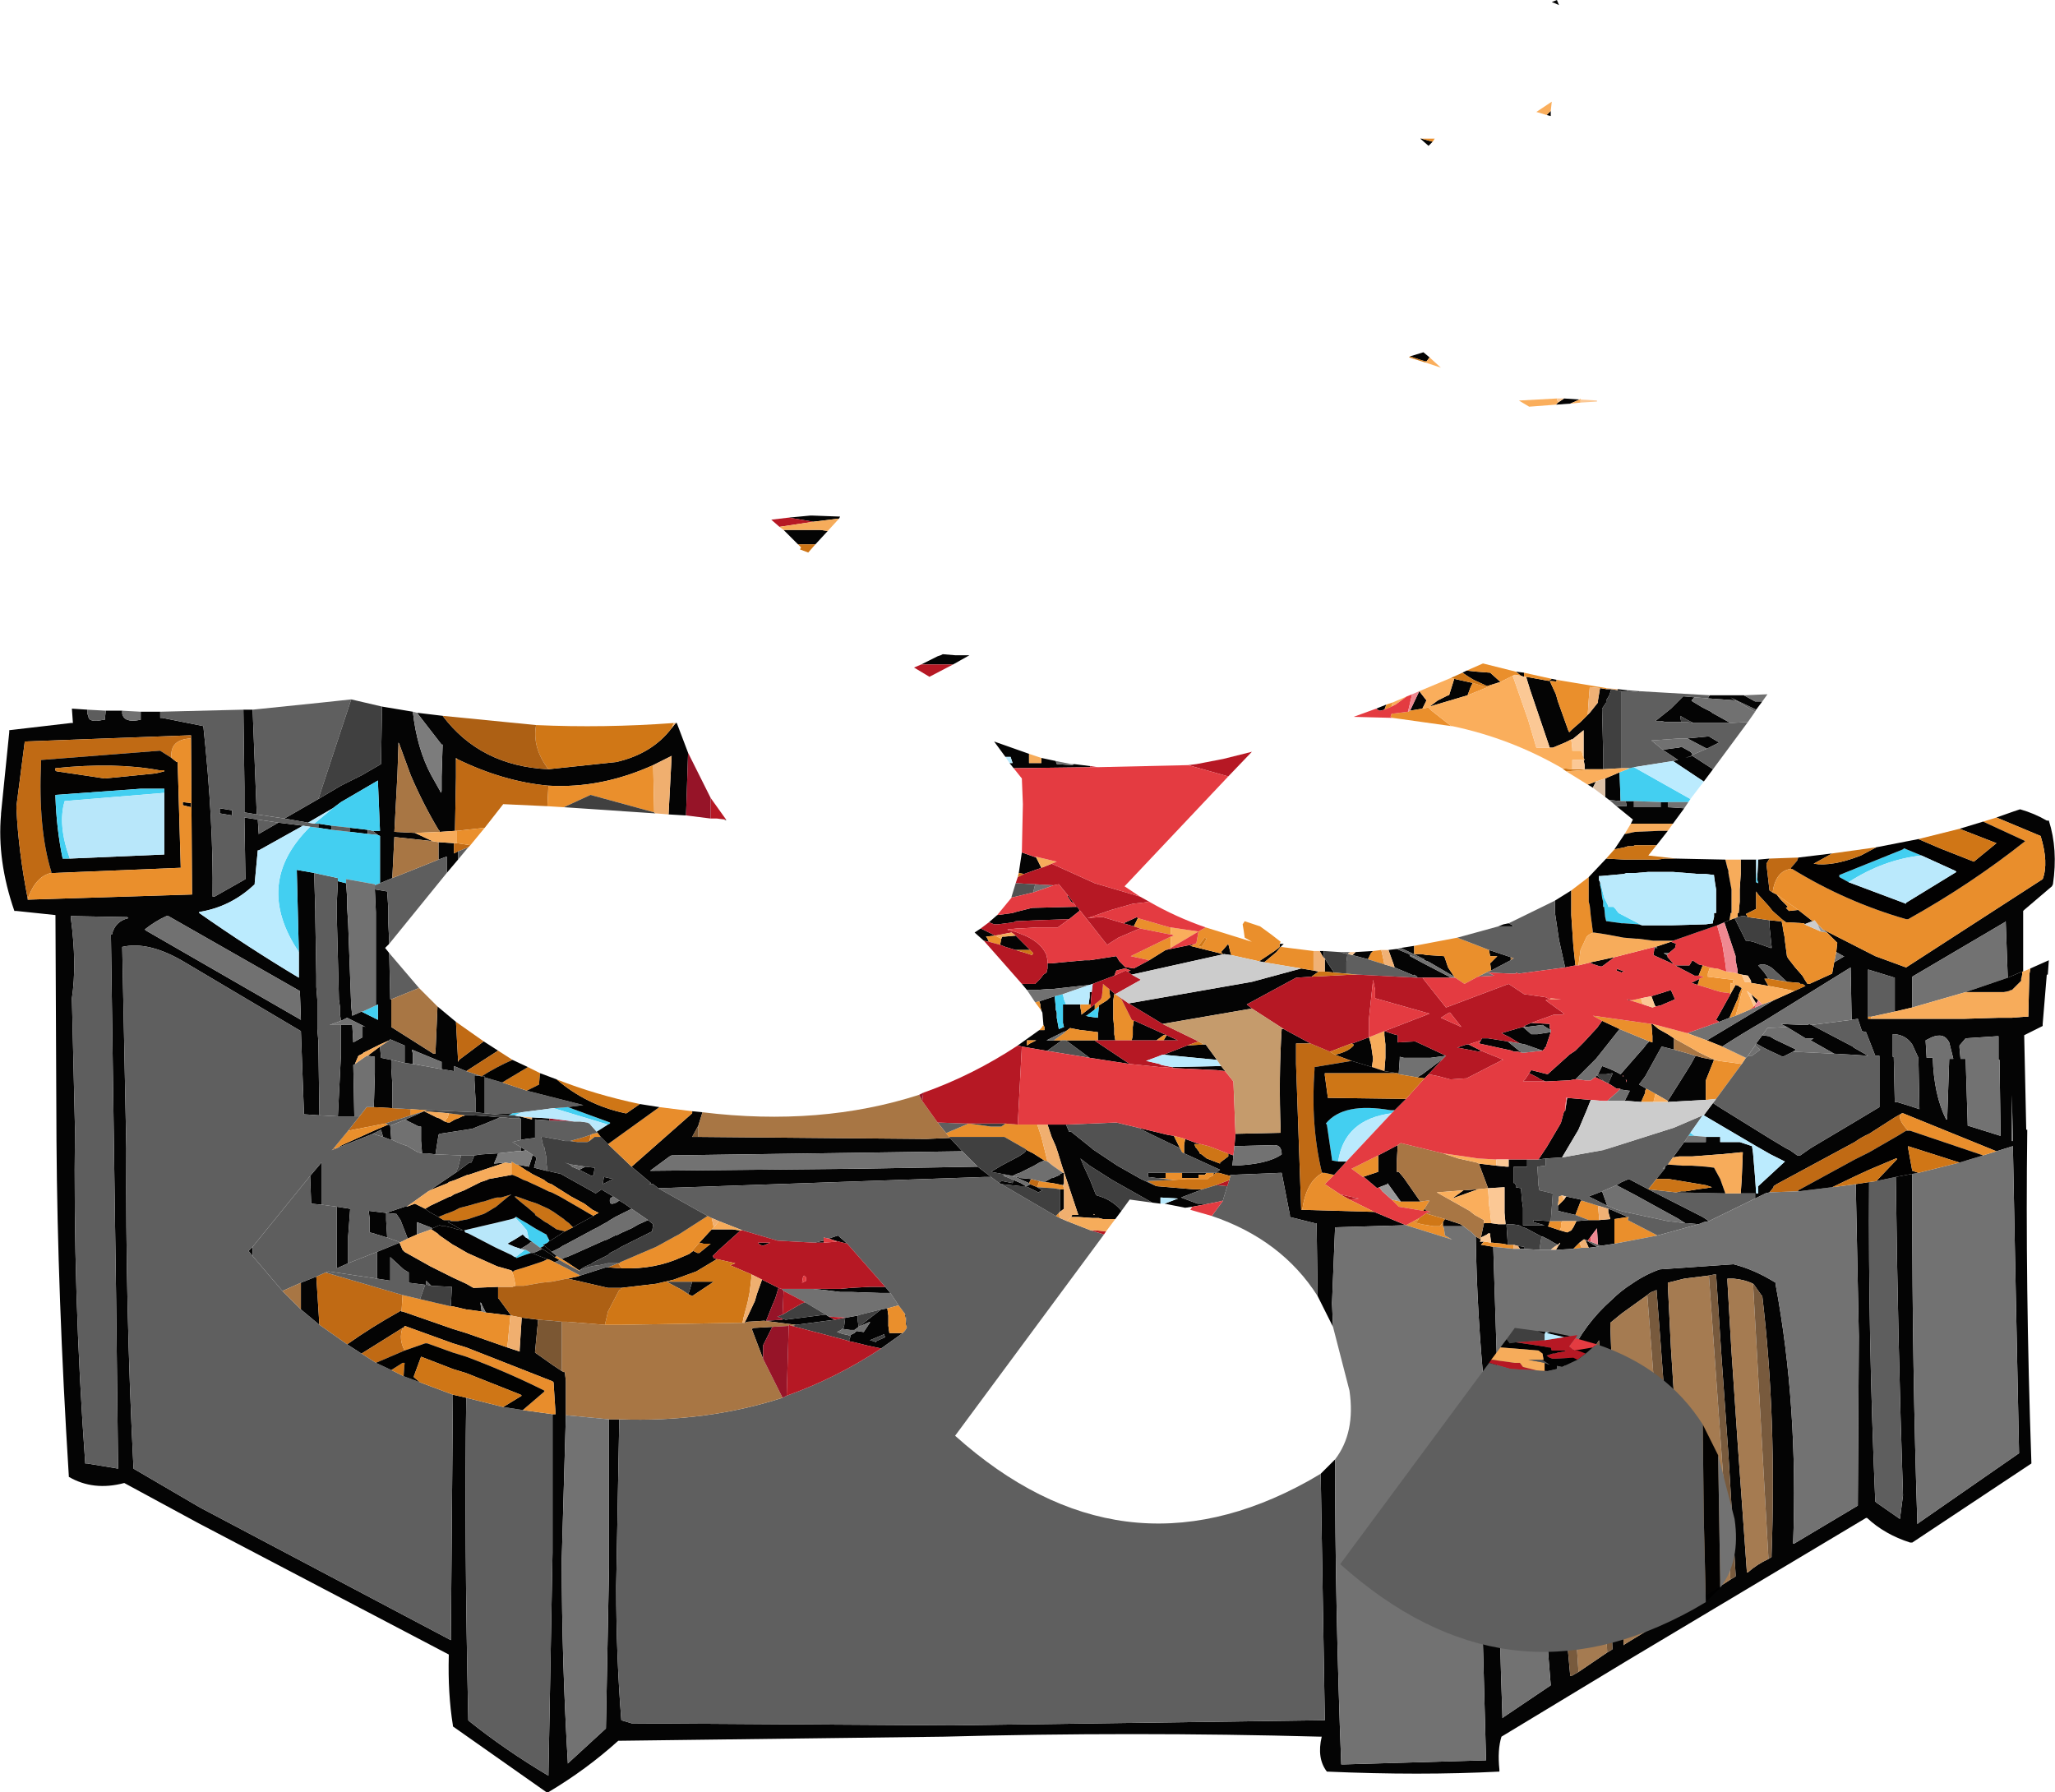
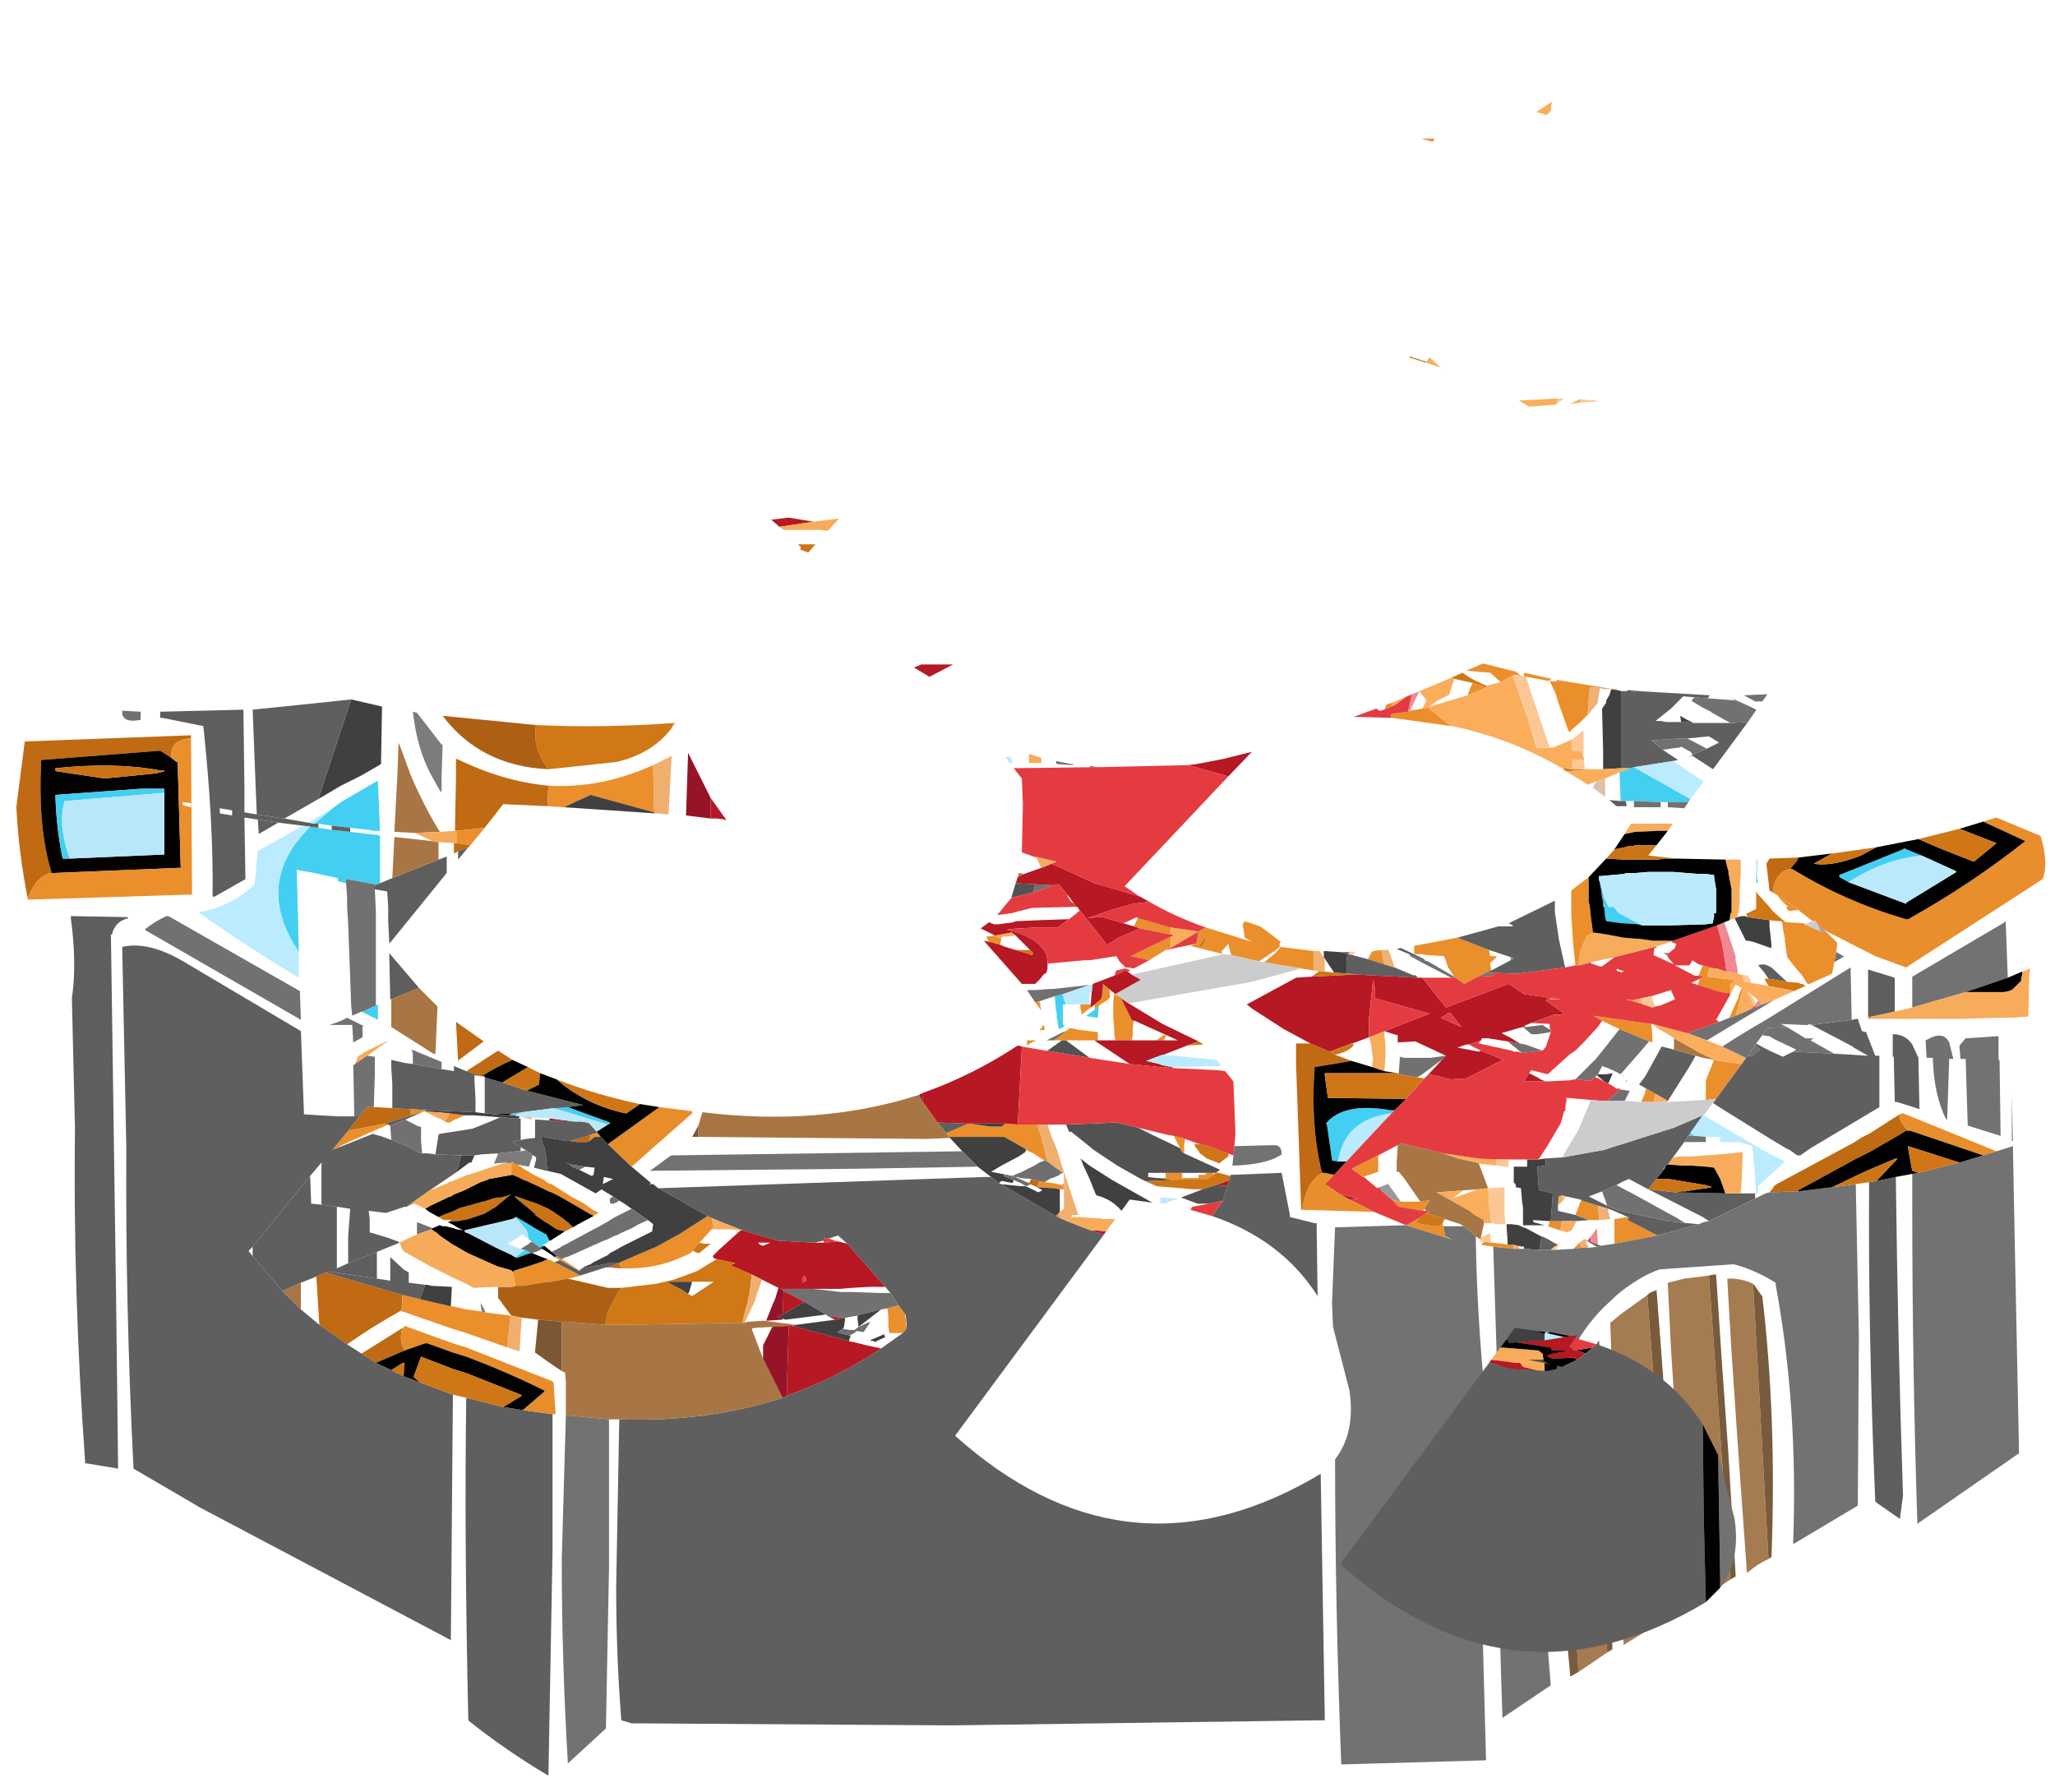
<svg xmlns="http://www.w3.org/2000/svg" height="87.25px" width="100.05px">
  <g transform="matrix(1.0, 0.0, 0.0, 1.0, 0.0, 39.15)">
-     <path d="M4.25 -4.6 L4.25 -4.4 4.3 -4.3 Q4.3 -3.95 5.0 -4.1 L5.1 -4.1 5.15 -4.55 5.95 -4.55 5.95 -4.5 5.95 -4.4 Q6.05 -3.95 6.8 -4.1 L6.85 -4.1 6.85 -4.5 7.8 -4.5 7.8 -4.2 7.9 -4.2 9.9 -3.8 Q10.4 0.9 10.35 4.5 L10.45 4.5 11.95 3.65 11.9 0.65 12.55 0.75 12.6 1.5 12.6 1.45 13.55 0.9 14.75 1.05 12.6 2.25 12.55 2.25 12.4 3.85 12.4 3.9 Q11.25 5.0 9.7 5.25 L9.7 5.3 Q12.05 6.95 14.55 8.45 L14.55 7.2 14.45 3.25 14.45 3.2 15.3 3.35 15.3 3.5 15.35 5.2 15.35 5.45 15.4 8.35 15.4 8.9 15.45 9.55 15.45 10.95 15.5 11.55 15.55 15.15 14.8 15.1 14.65 11.05 9.0 7.7 Q7.25 6.65 5.95 6.95 L6.15 16.75 Q6.1 24.35 6.5 32.35 L9.75 34.25 21.95 40.7 22.05 28.75 22.7 28.9 Q22.6 35.7 22.8 44.6 L22.85 44.65 Q24.6 46.05 26.7 47.3 L26.9 36.45 26.9 29.7 27.05 29.7 26.95 28.15 26.9 28.1 22.7 26.45 22.05 26.25 19.7 25.4 19.65 25.5 19.6 25.5 17.6 26.75 16.9 26.3 Q18.1 25.45 19.45 24.7 L19.5 24.65 19.55 24.7 19.6 24.7 19.75 24.75 22.05 25.55 22.7 25.75 24.7 26.45 25.3 26.65 25.3 26.55 25.4 25.0 26.2 25.1 26.05 26.65 26.05 26.7 26.9 27.3 27.35 27.6 27.45 27.65 27.5 27.65 27.55 28.1 27.55 29.75 27.35 36.75 27.35 36.85 Q27.35 41.7 27.65 46.75 L27.65 46.7 29.5 45.0 29.65 37.2 29.65 29.95 30.15 29.95 30.0 38.05 30.0 38.15 Q30.0 41.45 30.25 44.6 L30.75 44.75 46.35 44.85 64.5 44.6 64.3 32.6 65.0 31.9 Q65.0 39.0 65.3 46.75 L65.4 46.75 72.35 46.55 72.2 40.95 Q71.9 34.4 72.35 28.8 L72.3 28.8 Q71.9 24.8 71.85 21.05 L72.1 21.2 72.05 21.3 72.25 21.3 72.15 21.4 72.1 21.45 72.7 21.55 72.9 27.8 Q72.85 36.05 73.15 44.5 L73.2 44.45 75.5 42.9 Q75.0 37.2 75.25 31.7 75.35 28.9 76.4 26.9 77.15 25.3 78.45 24.15 78.9 23.7 79.45 23.35 80.1 22.9 80.8 22.65 L84.4 22.4 Q85.4 22.65 86.45 23.3 L86.45 23.4 Q87.55 29.3 87.3 36.0 L87.35 36.0 90.45 34.15 90.5 25.9 90.35 18.5 91.0 18.4 91.0 18.45 Q90.95 25.8 91.3 33.95 L91.35 34.0 92.5 34.8 92.65 33.65 Q92.4 26.3 92.3 18.15 L93.1 18.0 93.1 19.45 Q93.1 27.45 93.35 35.05 L93.4 35.0 98.3 31.6 98.1 21.8 98.0 16.65 97.2 16.9 92.65 15.05 92.6 15.05 92.25 15.25 91.0 16.05 Q90.65 16.2 90.3 16.45 L86.5 18.5 86.35 18.6 86.35 18.65 86.15 18.9 85.95 18.95 85.45 19.2 85.45 18.95 84.75 18.95 84.8 18.2 84.85 16.95 84.75 16.95 83.75 17.05 83.7 17.05 83.05 17.1 82.4 17.15 81.75 17.15 81.45 17.2 82.0 16.45 82.9 16.45 83.05 16.45 83.05 16.2 83.75 16.2 83.75 16.45 84.6 16.45 84.7 16.45 85.3 16.65 85.35 17.0 85.45 18.2 85.5 18.95 85.6 18.95 85.6 18.6 86.9 17.4 86.2 17.05 85.5 16.65 82.95 15.15 83.4 14.55 83.7 14.75 86.2 16.3 86.95 16.75 87.15 16.85 87.5 17.1 87.55 17.1 87.65 17.1 88.15 16.75 88.4 16.6 90.25 15.5 91.0 15.05 91.5 14.75 91.5 12.25 91.3 12.25 90.95 11.35 90.85 11.1 90.65 11.05 90.45 10.45 90.15 10.5 90.1 7.95 85.9 10.55 Q84.85 11.15 83.85 11.8 L83.1 11.5 86.35 9.55 87.35 9.1 87.9 8.85 87.75 8.75 87.65 8.75 87.6 8.7 87.0 8.65 86.3 8.0 Q85.9 7.7 85.6 7.85 L85.9 8.2 86.1 8.5 85.9 8.5 86.1 8.85 85.25 8.7 85.25 8.6 85.1 8.35 84.8 8.3 84.6 8.25 84.6 8.1 84.5 7.6 84.5 7.4 83.95 5.75 84.2 5.65 84.45 5.55 84.55 5.75 84.7 6.05 85.0 6.65 85.1 6.65 85.35 6.7 86.2 7.0 86.25 7.0 86.25 6.9 86.15 5.95 86.15 5.65 86.65 5.7 86.75 5.7 86.75 5.75 86.8 6.0 86.8 6.05 86.9 6.55 86.9 6.65 87.0 7.4 87.05 7.5 87.4 7.95 87.75 8.35 87.9 8.6 88.0 8.75 88.1 8.75 89.2 8.25 89.3 7.7 89.8 7.4 89.75 7.4 89.4 7.2 89.45 6.75 88.95 6.25 88.75 6.1 91.3 7.4 92.8 7.95 99.45 3.65 Q99.75 2.85 99.35 1.55 L97.2 0.65 98.05 0.35 98.35 0.25 Q99.05 0.45 99.65 0.8 L99.75 0.8 Q100.2 2.2 99.95 3.9 L99.9 4.0 98.55 5.15 98.5 5.2 98.5 8.15 98.45 8.15 97.75 8.45 97.65 5.7 97.6 5.75 93.1 8.4 93.1 8.5 93.1 9.9 92.25 10.1 92.25 8.5 92.25 8.45 90.95 8.05 90.95 10.35 90.95 10.45 91.05 10.45 91.1 10.45 91.5 10.45 92.2 10.45 92.25 10.45 93.1 10.45 93.35 10.45 94.05 10.45 94.9 10.45 95.65 10.45 97.3 10.4 97.85 10.4 97.95 10.4 98.55 10.35 98.7 10.35 98.75 10.35 98.8 8.3 98.85 8.0 99.75 7.6 99.7 8.3 99.65 8.3 99.45 10.7 99.45 10.8 98.55 11.25 98.65 15.85 98.7 15.85 Q98.6 23.4 98.9 32.05 L98.9 32.1 93.1 35.95 93.0 35.95 Q91.75 35.55 90.9 34.75 L90.85 34.75 79.3 41.65 73.1 45.4 Q72.9 46.05 73.0 47.0 L73.0 47.1 Q69.15 47.3 64.6 47.1 64.1 46.45 64.35 45.4 L64.3 45.4 Q55.1 45.15 45.95 45.4 L30.1 45.6 Q28.55 47.0 26.7 48.1 L26.6 48.1 22.05 44.9 22.05 44.85 Q21.8 43.3 21.85 41.45 L21.85 41.4 9.65 35.0 6.05 33.05 Q4.55 33.45 3.35 32.75 L3.35 32.7 Q2.8 23.9 2.75 16.4 L2.7 5.4 0.8 5.2 0.7 5.2 Q-0.15 2.75 0.05 0.5 L0.05 0.45 0.45 -3.5 0.45 -3.6 3.45 -3.95 3.55 -3.95 3.5 -4.65 4.25 -4.6 M9.3 -3.2 L9.3 -3.35 9.2 -3.35 1.2 -3.05 1.2 -3.0 0.8 0.1 0.8 0.2 Q0.9 2.3 1.35 4.6 L1.35 4.65 9.3 4.4 9.35 4.4 9.3 -3.2 M9.3 -0.05 L9.3 0.15 8.9 0.05 8.9 -0.1 9.3 -0.05 M12.5 0.5 L11.9 0.4 11.9 -0.85 11.85 -4.6 12.3 -4.6 12.5 0.5 M18.6 -4.75 L20.1 -4.5 Q20.3 -2.7 21.0 -1.4 L21.45 -0.6 21.45 -0.55 21.5 -0.65 21.5 -1.35 21.55 -2.9 21.5 -2.9 20.3 -4.45 21.55 -4.3 Q23.4 -1.85 26.7 -1.7 L30.0 -2.05 Q31.75 -2.45 32.7 -3.7 L32.9 -3.95 32.95 -3.95 33.5 -2.5 33.4 0.55 32.55 0.5 32.7 -2.35 31.8 -1.9 Q29.25 -0.75 26.7 -0.9 24.5 -1.1 22.25 -2.2 L22.2 -2.25 22.2 -2.15 22.2 -1.3 22.15 1.3 21.4 1.35 21.4 1.3 21.35 1.25 Q20.6 0.0 20.0 -1.4 L19.45 -2.9 19.4 -3.0 19.4 -2.9 19.35 -1.45 19.2 1.35 20.2 1.4 21.05 1.8 19.2 1.6 19.1 3.6 18.5 3.85 18.5 1.55 18.4 1.5 18.15 1.3 18.5 1.3 18.4 -1.1 18.4 -1.15 16.6 -0.1 16.2 0.2 15.0 0.9 13.85 0.7 15.5 -0.25 16.6 -0.9 17.6 -1.4 18.55 -1.95 18.6 -4.75 M22.3 2.7 L21.75 3.35 21.75 2.55 21.35 2.7 21.35 1.85 22.1 1.9 22.1 2.4 22.3 2.3 22.3 2.7 M18.95 6.8 L18.75 7.0 18.95 7.25 19.0 9.5 19.05 9.5 19.05 10.75 19.05 10.85 21.1 12.15 21.2 12.15 21.3 9.85 22.2 10.6 22.3 12.45 22.3 12.55 22.35 12.45 23.55 11.55 24.25 12.0 22.7 13.0 22.1 12.75 22.1 13.0 21.5 12.9 21.5 12.55 20.05 11.95 20.1 12.15 20.1 12.65 19.7 12.6 19.7 12.5 19.7 11.9 19.7 11.75 19.0 11.45 18.95 11.5 18.5 11.7 17.7 12.1 17.65 12.15 17.45 12.25 17.3 12.6 17.3 12.65 17.2 12.7 17.25 15.2 16.45 15.2 16.6 12.2 16.6 11.55 16.6 10.75 17.15 10.75 17.2 11.6 17.65 11.35 17.65 10.8 17.8 10.85 16.9 10.4 16.6 10.55 16.55 10.2 16.55 9.85 16.5 9.5 16.5 9.45 16.4 5.55 16.4 4.8 16.4 4.75 16.45 3.75 16.85 3.85 16.9 4.55 16.9 5.0 16.95 5.8 17.1 9.85 17.15 10.3 17.6 10.1 18.4 10.5 18.4 10.4 18.4 9.75 18.3 9.8 18.3 6.4 18.3 5.75 18.3 5.25 18.25 4.15 18.85 4.25 18.9 5.0 18.9 5.35 18.9 5.7 18.95 6.7 18.95 6.8 M33.7 14.95 L34.2 15.0 34.0 15.65 33.7 16.2 34.0 16.2 45.1 16.3 46.25 16.25 46.85 16.9 32.7 17.1 32.6 17.15 31.65 17.85 41.75 17.75 47.6 17.65 48.25 18.15 47.95 18.15 32.05 18.7 31.8 18.5 31.6 18.5 31.7 18.45 30.75 17.65 33.7 15.05 33.7 14.95 M49.55 11.75 L50.6 11.0 50.85 11.0 50.85 10.85 50.8 10.75 50.75 10.15 50.7 10.05 50.65 9.85 50.65 9.75 50.6 9.6 51.35 9.35 51.4 9.9 51.4 10.0 51.45 10.15 51.45 10.4 51.55 10.95 51.8 10.85 51.75 10.65 51.75 10.25 51.75 10.1 51.75 10.0 51.75 9.75 51.9 9.75 52.6 9.75 52.6 9.9 52.65 10.15 52.65 10.25 53.1 9.9 53.3 9.75 53.3 9.85 53.3 10.0 52.9 10.3 52.85 10.3 53.05 10.35 53.45 10.4 53.45 10.35 53.5 9.85 53.5 9.8 53.9 9.55 54.05 9.4 54.0 9.0 54.3 9.25 54.25 9.25 54.2 9.55 54.2 9.75 54.2 9.95 54.2 10.0 54.2 10.35 54.2 10.45 54.25 10.9 54.25 11.2 54.3 11.5 53.45 11.5 53.45 11.1 52.65 11.0 52.6 11.0 52.1 10.9 51.9 11.05 51.75 11.1 50.95 11.5 51.3 11.5 51.7 11.5 51.0 12.0 50.9 12.0 49.75 11.8 49.55 11.75 M50.0 9.05 L49.75 8.75 50.25 8.75 50.3 8.75 50.4 8.75 50.45 8.7 50.65 8.5 50.8 8.3 50.95 8.2 51.0 8.0 51.0 7.75 51.2 7.75 51.7 7.7 52.8 7.6 53.05 7.6 54.35 7.4 54.5 7.65 54.6 7.75 54.8 7.95 54.9 7.95 55.2 8.0 55.95 7.6 56.75 7.1 58.2 6.8 57.95 6.9 59.55 7.3 59.45 7.2 59.8 6.8 59.9 7.2 59.95 7.35 59.6 7.3 55.1 8.3 54.9 8.15 55.05 8.1 54.8 8.0 54.75 8.0 54.35 8.1 54.25 8.35 53.2 8.75 53.05 8.8 51.25 9.0 51.05 9.0 50.45 9.05 50.3 9.05 50.0 9.05 M47.9 6.65 L47.45 6.25 47.75 6.05 48.45 6.4 48.0 6.45 48.05 6.5 48.15 6.7 47.9 6.65 M48.15 5.75 L48.55 5.4 49.3 5.3 49.45 5.25 50.05 5.1 50.25 5.05 52.25 5.0 52.4 5.0 52.45 5.0 52.55 5.15 52.55 5.2 52.05 5.6 50.55 5.65 49.45 5.7 49.35 5.75 48.6 5.85 48.4 5.85 48.15 5.75 M49.6 3.35 L49.75 2.35 50.45 2.6 50.7 3.1 49.85 3.4 49.6 3.35 M49.35 -1.75 L49.15 -2.0 49.3 -2.0 49.25 -2.15 49.2 -2.3 49.1 -2.3 48.95 -2.3 48.4 -3.05 50.1 -2.45 50.1 -2.05 50.1 -2.0 50.7 -2.0 50.7 -2.25 51.4 -2.1 51.45 -1.95 52.2 -1.9 52.3 -1.95 53.1 -1.85 53.05 -1.8 53.25 -1.8 49.35 -1.75 M62.3 6.8 L62.5 6.8 62.4 6.9 62.35 6.95 62.15 7.2 61.55 7.7 61.3 7.65 62.05 7.15 62.25 7.0 62.3 6.95 62.3 6.8 M64.25 7.15 L64.45 7.15 64.45 7.5 64.25 7.15 M66.0 7.2 L66.85 7.15 66.75 7.25 66.6 7.55 65.85 7.35 66.0 7.2 M67.6 7.1 L68.0 7.05 68.6 7.3 68.65 7.35 68.65 7.4 69.3 7.75 70.65 8.45 70.0 8.45 69.25 8.45 69.0 8.45 69.0 8.4 68.85 8.3 68.85 8.35 67.9 7.95 67.85 7.8 67.6 7.1 M68.2 7.0 L68.85 6.9 68.85 7.3 69.2 7.3 69.5 7.35 70.3 7.4 70.35 7.5 70.5 7.95 70.8 8.4 69.6 7.7 69.5 7.65 69.35 7.6 69.35 7.55 68.2 7.0 M72.95 5.95 L73.2 5.85 73.45 5.8 73.65 5.9 73.65 5.95 73.4 5.95 72.95 5.95 M75.7 4.7 L76.5 4.2 76.5 4.8 76.5 4.9 76.5 5.4 76.6 6.9 76.7 7.85 76.2 7.95 75.9 6.6 75.7 5.25 75.7 4.95 75.7 4.85 75.7 4.7 M79.4 0.95 L79.5 0.75 78.7 0.1 78.8 0.1 78.9 0.1 79.2 0.1 79.15 -0.15 79.55 -0.15 79.55 0.15 80.85 0.15 80.85 -0.1 81.2 -0.1 81.2 0.15 82.0 0.2 81.45 0.95 81.2 0.95 80.8 0.95 79.55 0.95 79.4 0.95 M78.35 -0.2 L78.15 -0.35 78.15 -1.25 78.85 -1.55 78.9 -0.15 78.35 -0.2 M77.55 -0.8 Q77.4 -0.9 77.3 -0.95 L77.7 -1.1 77.55 -0.8 M67.0 -4.65 L67.5 -4.85 67.4 -4.6 67.2 -4.55 67.15 -4.55 67.0 -4.65 M71.2 -6.4 L71.4 -6.5 71.9 -6.45 72.55 -6.4 73.05 -5.95 72.4 -5.75 71.75 -6.05 71.5 -6.2 71.2 -6.4 M73.8 -6.45 L74.2 -6.4 74.2 -6.2 74.05 -6.25 73.8 -6.45 M75.55 -6.1 L75.8 -6.05 75.75 -6.0 75.9 -5.95 76.0 -5.95 75.45 -6.0 75.75 -5.35 75.85 -5.0 76.35 -3.6 76.4 -3.5 76.5 -3.6 76.55 -3.65 76.95 -4.0 77.1 -4.15 77.3 -4.35 77.4 -4.45 77.8 -4.95 77.8 -5.0 77.8 -5.05 77.9 -5.65 78.2 -5.6 78.45 -5.6 78.35 -5.3 78.2 -5.05 78.2 -4.95 78.0 -4.65 78.05 -2.6 78.05 -1.9 78.05 -1.75 78.05 -1.7 77.45 -1.7 77.15 -1.7 77.15 -1.9 77.1 -2.15 77.15 -2.15 77.1 -2.25 77.1 -2.65 77.1 -3.6 76.55 -3.15 76.5 -3.15 76.2 -3.0 75.6 -2.75 75.45 -2.75 75.4 -2.9 74.5 -5.55 74.3 -6.2 75.4 -6.0 75.55 -6.1 M78.75 -5.6 L79.2 -5.55 79.25 -5.5 78.95 -5.5 78.75 -5.55 78.75 -5.6 M83.25 -5.3 L84.25 -5.3 84.9 -5.3 85.45 -5.0 85.8 -5.0 85.5 -4.6 84.55 -5.05 Q84.35 -5.15 84.25 -5.2 L84.5 -5.05 83.15 -5.15 83.2 -5.25 83.25 -5.3 M83.4 -1.7 L82.95 -1.1 81.45 -2.1 81.7 -2.15 81.4 -2.35 80.95 -2.65 81.7 -2.75 81.75 -2.75 81.85 -2.8 82.3 -2.55 82.35 -2.5 82.4 -2.4 82.35 -2.35 82.05 -2.25 82.4 -2.35 83.4 -1.7 M84.75 2.7 L85.5 2.7 85.5 2.8 85.5 3.3 85.5 3.8 85.6 3.85 85.55 3.65 85.6 2.7 86.15 2.65 86.0 2.9 86.15 4.2 86.3 4.3 86.5 4.4 86.7 4.65 87.05 5.0 86.95 5.05 87.1 5.2 87.55 5.15 88.25 5.7 88.1 5.75 87.85 5.85 87.85 5.8 86.95 5.75 86.75 5.6 86.3 5.2 86.1 4.95 85.6 4.4 85.5 4.25 85.5 5.1 85.0 5.35 85.1 5.5 84.95 5.45 84.8 5.45 84.6 5.5 84.6 5.4 84.6 5.3 84.65 5.3 84.7 4.75 84.7 4.35 84.7 4.15 84.75 3.4 84.75 2.7 M38.4 -13.95 L39.45 -14.05 39.55 -14.05 40.9 -14.0 40.85 -13.9 40.8 -13.9 39.6 -13.75 38.4 -13.95 M40.3 -13.3 L39.7 -12.65 38.85 -12.65 38.4 -13.1 38.15 -13.35 39.95 -13.35 40.3 -13.3 M75.8 -39.15 L75.9 -38.9 Q75.7 -39.0 75.55 -39.05 L75.8 -39.15 M69.75 -32.25 L69.55 -32.05 69.15 -32.4 69.2 -32.4 69.75 -32.25 M75.5 -33.75 L75.5 -33.5 75.3 -33.55 75.5 -33.75 M46.5 -7.25 L46.8 -7.25 47.2 -7.25 46.4 -6.8 44.85 -6.8 45.65 -7.2 45.8 -7.25 45.9 -7.3 46.5 -7.25 M76.9 -19.7 L76.45 -19.5 75.75 -19.45 75.85 -19.55 76.15 -19.75 76.9 -19.7 M68.65 -21.8 L69.3 -22.0 69.6 -21.75 69.45 -21.55 69.25 -21.6 68.65 -21.8 M71.45 -5.3 L69.6 -4.75 70.0 -5.05 70.5 -5.3 70.55 -5.3 70.8 -6.1 71.7 -5.9 71.6 -5.7 71.45 -5.3 M69.1 -5.5 L69.45 -5.05 69.25 -4.65 68.65 -4.55 69.1 -5.5 M81.85 -4.0 L81.1 -4.0 80.85 -4.05 80.6 -4.05 81.35 -4.65 81.95 -5.25 82.5 -5.2 82.35 -5.05 82.4 -5.0 82.9 -4.7 83.3 -4.5 83.35 -4.45 84.25 -3.95 82.45 -3.95 82.15 -4.1 81.8 -4.3 81.85 -4.0 M82.15 -3.2 L83.2 -3.3 83.7 -3.0 83.1 -2.7 82.15 -3.2 M92.25 11.2 L92.2 11.2 92.15 11.2 92.15 11.3 92.15 12.3 92.2 12.3 92.25 14.5 92.35 14.5 93.0 14.7 93.45 14.85 93.4 12.35 93.1 11.7 Q92.8 11.25 92.25 11.2 M93.75 11.5 L93.8 12.35 94.1 12.35 Q94.15 14.15 94.75 15.35 L94.8 15.35 94.9 12.4 95.1 12.4 94.9 11.6 Q94.65 11.1 94.05 11.35 L93.75 11.5 M95.4 11.75 L95.4 11.85 95.45 12.4 95.7 12.4 95.8 15.6 95.8 15.65 97.4 16.15 97.4 16.05 97.35 12.45 97.3 12.45 97.3 11.3 97.2 11.3 95.7 11.4 95.4 11.75 M84.25 9.25 L84.3 9.15 84.5 8.8 84.65 8.85 84.7 8.9 84.8 8.95 84.65 9.3 84.65 9.35 84.6 9.5 84.55 9.6 84.2 10.4 83.7 10.6 83.55 10.5 83.75 10.15 84.25 9.25 M85.25 9.25 L85.6 9.55 85.5 9.7 85.35 9.45 85.25 9.25 M82.65 8.8 L82.35 8.7 82.75 8.5 82.65 8.8 M82.7 8.35 L82.5 8.35 81.55 7.85 82.25 7.85 82.4 7.6 82.7 7.8 82.9 7.85 82.7 8.35 M81.35 6.7 L81.6 6.8 81.55 7.0 81.25 7.25 80.95 7.25 81.0 7.25 81.15 7.35 81.25 7.45 81.15 7.4 81.5 7.8 80.5 7.35 80.55 7.0 80.7 7.0 80.6 6.95 81.35 6.7 M77.45 7.7 L78.6 7.45 78.2 7.75 78.0 7.9 77.9 7.9 77.45 7.75 77.45 7.7 M80.45 10.7 L80.75 10.95 81.2 11.2 81.5 11.4 81.5 11.95 80.9 11.8 80.1 13.25 79.8 13.65 80.15 13.85 80.1 13.95 80.1 14.05 79.9 14.5 79.25 14.45 79.1 14.45 79.35 13.95 79.3 13.95 78.95 13.9 78.85 13.9 78.9 13.85 78.7 13.85 78.4 13.65 78.3 13.6 78.5 13.15 78.5 13.1 78.2 13.15 77.8 13.15 78.0 12.75 Q78.45 12.9 78.9 13.15 L79.95 11.95 80.0 11.9 80.15 11.7 80.3 11.55 80.45 11.6 80.45 11.35 80.45 11.3 80.4 10.7 80.45 10.7 M82.55 12.25 L82.9 12.35 83.45 12.45 83.05 13.45 83.05 13.55 83.05 14.4 83.0 14.4 81.2 14.5 81.2 14.45 82.05 13.1 82.3 12.7 82.55 12.25 M85.8 11.25 L86.15 11.3 86.4 11.45 87.45 11.95 87.3 12.05 86.8 12.3 86.15 12.0 85.85 11.85 85.5 11.65 85.8 11.25 M89.3 12.15 L88.15 11.5 88.3 11.4 87.9 11.4 87.0 10.85 86.7 10.7 87.8 10.75 88.05 10.75 88.05 10.7 88.2 10.75 90.2 11.8 90.25 11.85 90.95 12.25 90.2 12.2 89.3 12.15 M80.4 9.35 L81.35 9.05 81.55 9.5 80.85 9.8 80.6 9.85 80.55 9.75 80.4 9.35 M79.35 9.55 L79.3 9.55 79.2 9.5 79.45 9.55 79.35 9.55 M78.35 16.75 L78.05 16.85 78.0 16.85 78.35 16.75 M76.05 17.2 L75.25 17.25 74.9 17.3 75.3 16.7 75.95 15.6 76.0 15.5 76.15 14.95 76.2 14.95 76.3 14.3 77.45 14.4 77.25 14.9 76.85 15.85 76.05 17.2 M76.75 20.3 L77.35 20.25 77.85 20.25 78.4 20.2 78.3 19.85 78.3 19.7 78.45 19.75 79.25 20.1 78.6 20.2 78.6 21.35 78.6 21.4 77.95 21.5 77.8 21.45 77.75 20.65 77.45 21.05 77.3 21.25 77.05 21.15 77.15 21.2 77.1 21.2 76.9 21.35 76.6 21.65 75.75 21.7 75.9 21.45 75.95 21.4 75.95 21.35 75.85 21.45 75.65 21.35 75.4 21.2 75.1 21.05 75.05 21.05 74.3 20.65 74.15 20.6 73.95 20.5 73.6 20.45 73.35 20.45 73.35 20.55 73.4 21.3 73.4 21.45 73.15 21.4 72.65 21.35 72.6 21.35 72.55 21.0 72.55 20.9 72.45 20.9 72.4 20.95 72.1 21.1 72.25 20.4 72.45 20.4 72.6 20.4 72.95 20.45 73.3 20.45 73.25 19.9 73.25 19.75 73.25 19.05 73.25 18.65 72.45 18.7 72.0 17.5 72.85 17.6 73.35 17.65 73.45 17.65 73.45 17.3 74.2 17.3 74.35 17.3 74.35 17.65 74.25 17.65 73.7 17.65 73.7 18.45 73.75 18.45 73.8 18.55 73.8 18.65 74.05 18.7 74.1 19.3 74.15 19.65 74.15 19.9 74.15 19.95 74.15 20.4 74.15 20.5 74.25 20.5 75.05 20.5 75.2 20.5 74.65 20.35 74.65 20.25 75.45 20.3 75.4 20.5 75.35 20.55 75.95 20.75 76.3 20.85 76.4 20.8 76.5 20.75 76.6 20.6 76.75 20.3 M76.7 20.0 L75.85 19.8 75.85 19.6 75.85 19.55 76.15 19.25 76.25 19.1 76.95 19.25 77.0 19.3 76.95 19.35 76.7 20.0 M82.7 20.45 L82.15 20.4 82.05 20.4 81.65 20.15 81.1 19.85 79.65 19.05 78.7 18.55 78.95 18.4 79.3 18.25 79.4 18.3 80.25 18.75 82.9 20.1 83.2 20.3 82.95 20.35 82.7 20.45 M78.25 19.55 L77.35 19.1 78.0 18.85 78.25 19.55 M84.25 37.75 L84.5 37.6 84.5 37.5 84.15 31.65 83.8 26.7 83.65 24.4 83.55 22.9 83.45 22.9 83.2 22.95 82.0 23.1 81.2 23.3 81.2 23.4 81.35 26.45 81.65 31.15 82.25 39.1 82.25 39.05 84.25 37.75 M85.35 23.35 Q84.95 23.15 84.4 23.1 L84.1 23.1 84.1 23.2 84.2 24.95 84.3 26.65 84.6 31.1 85.05 37.4 85.1 37.4 Q85.55 37.0 86.1 36.75 L86.25 36.65 86.25 36.55 Q86.5 29.9 85.8 23.95 L85.75 23.9 85.4 23.4 85.35 23.35 M97.95 16.4 L98.0 16.4 97.95 14.15 97.95 16.3 97.95 16.4 M81.4 39.5 L81.7 39.3 81.65 39.2 81.2 31.0 80.85 26.25 80.65 23.65 80.55 23.7 Q80.35 23.75 80.2 23.9 L78.95 24.8 78.4 25.25 78.4 25.35 78.55 29.6 79.05 40.95 79.1 40.9 81.4 39.5 M74.55 10.65 L75.45 10.7 75.45 10.9 75.5 11.0 75.25 10.85 75.1 10.75 74.3 10.85 74.2 10.8 74.55 10.65 M75.5 11.1 L75.25 11.85 75.2 11.85 75.2 11.9 75.1 12.0 74.25 11.7 74.0 11.65 73.5 11.35 73.1 11.15 73.95 10.9 74.15 10.85 74.55 11.2 74.8 11.2 74.85 11.2 75.5 11.1 M74.1 12.1 L73.9 12.05 73.8 12.05 73.75 12.05 73.7 12.05 73.6 12.0 72.0 11.65 72.1 11.5 72.15 11.4 72.45 11.4 73.4 11.55 73.95 12.0 74.1 12.1 M71.5 11.7 L72.1 12.0 72.0 12.05 70.95 11.85 71.4 11.7 71.5 11.7 M69.55 13.15 L69.35 13.35 69.0 13.3 69.25 13.15 70.25 12.4 69.55 13.15 M66.9 19.85 L68.45 20.5 65.05 20.6 65.0 20.6 64.85 24.3 64.9 25.45 64.15 23.95 64.1 20.4 64.0 20.4 62.8 20.1 62.8 20.0 62.4 17.95 62.35 17.95 59.9 18.05 59.9 18.1 59.7 18.05 59.35 17.95 59.2 17.95 59.4 17.8 57.65 17.0 57.65 16.95 57.65 16.8 57.65 16.7 57.65 16.6 57.7 16.3 58.25 16.5 58.45 16.55 58.3 16.55 58.15 16.55 58.2 16.7 58.25 16.75 58.4 16.95 58.4 17.0 58.5 17.05 58.75 17.25 59.4 17.5 59.4 17.45 59.8 17.15 59.8 17.05 59.8 17.0 59.9 17.05 60.05 17.1 60.0 17.6 Q61.7 17.55 62.4 17.05 62.4 16.6 62.05 16.6 L60.1 16.65 60.15 16.05 62.35 16.0 62.35 15.9 Q62.25 13.3 62.4 10.95 L62.5 10.95 63.8 11.65 63.1 11.65 63.1 12.65 63.35 19.75 63.4 19.75 66.9 19.85 M69.45 19.9 L69.5 19.9 69.5 19.95 69.45 19.9 M69.45 19.8 L69.3 19.8 69.35 19.7 69.45 19.8 M67.15 18.65 L67.05 18.7 66.4 18.15 66.35 18.15 67.1 17.9 67.1 17.45 67.1 17.1 68.05 16.6 68.0 17.45 68.0 17.9 68.1 17.9 68.35 18.2 69.15 19.35 68.2 19.35 67.55 18.45 67.55 18.5 67.15 18.65 M73.55 7.45 L73.55 7.6 72.6 8.1 72.55 7.75 72.9 7.4 72.55 7.4 72.5 7.15 72.5 7.1 73.55 7.45 M63.85 8.4 L63.1 8.45 60.7 9.75 60.95 9.95 56.6 10.7 54.95 9.7 60.95 8.65 63.35 8.0 63.95 8.1 64.2 8.15 63.85 8.4 M65.8 11.65 L65.85 11.65 66.65 11.35 66.75 11.7 66.85 12.4 66.8 12.75 66.8 12.8 65.8 12.5 65.0 12.2 Q65.65 12.05 65.9 11.75 L65.9 11.7 65.8 11.65 M67.4 11.05 L67.85 11.2 68.05 11.25 68.05 11.5 68.05 11.6 68.9 11.55 69.55 11.85 70.4 12.25 69.65 12.35 68.35 12.35 68.15 12.3 68.15 12.35 68.15 12.4 68.1 13.1 68.1 13.15 68.05 13.1 67.4 13.0 67.45 12.35 67.45 11.7 67.4 11.25 67.4 11.05 M78.95 8.1 L79.1 8.15 79.0 8.15 78.95 8.2 78.7 8.1 78.75 8.0 78.8 8.05 78.95 8.1 M78.0 10.55 L78.75 10.9 78.85 10.95 78.1 11.9 77.9 12.15 77.7 12.4 77.55 12.55 77.35 12.75 76.7 13.4 76.65 13.4 76.4 13.45 76.3 13.45 75.3 13.5 75.25 13.5 75.0 13.4 74.85 13.3 74.45 13.1 74.55 12.95 75.35 13.15 76.35 12.25 76.4 12.2 76.55 12.1 76.7 12.0 76.8 11.9 77.1 11.6 77.7 10.95 77.75 10.9 78.0 10.55 M64.5 8.15 L64.5 8.05 64.5 7.9 64.5 7.75 64.5 7.65 64.5 7.5 64.55 7.6 64.95 8.2 64.5 8.15 M70.25 20.55 L70.25 20.35 70.35 20.2 70.95 20.4 71.1 20.45 71.25 20.55 70.25 20.55 M79.0 13.2 L79.0 13.25 79.05 13.25 79.0 13.2 M79.15 13.4 L79.2 13.55 79.2 13.45 79.15 13.4 M77.65 13.3 L77.7 13.25 77.75 13.2 77.8 13.25 78.1 13.5 77.7 13.3 77.65 13.3 M74.0 21.65 L73.9 21.5 73.85 21.5 74.2 21.55 74.2 21.65 74.0 21.65 M71.25 18.8 L71.95 18.75 70.7 19.2 71.25 18.8 M77.15 21.2 L77.75 21.55 77.35 21.6 77.2 21.25 77.15 21.2 M55.4 5.55 L55.2 5.95 54.7 5.8 55.35 5.5 55.4 5.55 M52.3 4.85 L52.15 4.75 51.95 4.45 52.0 4.45 52.3 4.85 M53.15 9.15 L53.1 9.75 53.0 9.75 53.05 9.4 53.05 9.25 53.05 9.15 53.15 9.15 M51.9 11.5 L53.3 11.5 53.35 11.55 55.0 12.65 53.05 12.35 51.9 11.5 M55.1 11.5 L55.15 11.25 55.15 10.85 55.2 10.55 55.25 10.55 56.8 11.25 56.7 11.25 56.65 11.25 56.3 11.5 55.1 11.5 M57.15 12.85 L57.05 12.8 59.45 12.75 59.65 13.0 59.25 12.95 57.15 12.85 M56.65 12.2 L57.8 11.75 58.6 11.7 58.7 11.7 59.25 12.45 56.65 12.2 M56.65 11.5 L56.8 11.25 57.35 11.5 56.65 11.5 M49.45 6.4 L49.8 6.75 50.15 7.1 49.9 7.1 49.85 7.1 49.45 7.1 48.95 6.95 48.7 6.85 48.7 6.8 48.75 6.55 48.8 6.45 48.9 6.45 49.45 6.4 M50.0 11.75 L50.15 11.65 50.45 11.5 50.0 11.5 50.0 11.75 M49.95 16.8 L50.0 16.85 50.3 17.0 50.85 17.35 50.6 17.45 50.35 17.6 49.65 17.95 49.5 18.0 49.4 18.05 49.3 18.1 48.25 17.9 48.75 17.6 49.6 17.15 49.75 17.05 49.9 16.95 49.95 16.85 49.95 16.8 M48.65 18.45 Q48.7 18.35 48.8 18.35 L49.3 18.45 49.35 18.3 49.7 18.45 49.95 18.6 50.1 18.55 50.15 18.5 50.5 18.65 50.75 18.8 50.55 18.9 50.05 18.65 49.9 18.6 49.8 18.6 49.7 18.6 48.75 18.5 48.65 18.45 M50.1 18.45 L49.65 18.25 49.45 18.15 49.55 18.15 49.65 18.2 50.2 18.25 50.1 18.45 M50.85 18.4 L51.2 18.2 51.25 18.2 51.6 18.05 51.6 18.0 51.75 17.95 51.8 17.95 51.8 18.5 51.75 18.5 51.75 18.55 51.25 18.45 50.85 18.4 M39.65 21.35 L40.1 21.25 40.1 21.35 39.65 21.35 M40.35 21.15 L40.8 21.0 41.25 21.4 40.65 21.25 40.35 21.15 M43.1 23.5 L43.35 23.8 43.25 23.8 43.0 23.8 42.9 23.8 41.45 23.75 40.9 23.75 40.1 23.65 39.55 23.6 40.2 23.6 40.9 23.6 41.45 23.55 42.35 23.5 42.9 23.5 43.1 23.5 M44.05 24.8 L44.1 24.9 44.15 25.5 44.1 25.3 44.1 25.1 44.05 24.8 M43.95 25.75 L42.9 26.5 42.2 26.35 41.6 26.2 41.35 26.15 41.35 26.05 41.4 25.95 41.4 25.9 41.4 25.85 41.6 25.75 41.7 25.65 42.05 25.7 42.35 25.25 42.35 25.2 41.8 25.45 42.9 24.6 43.2 24.55 43.25 24.9 43.25 25.1 43.25 25.3 43.25 25.4 43.3 25.75 43.95 25.75 M40.2 24.85 L40.35 24.95 40.65 25.1 38.75 25.35 37.2 25.15 36.4 25.2 36.25 25.25 36.35 25.05 36.7 24.3 36.75 24.2 36.85 23.85 37.1 23.15 37.9 23.55 37.75 24.05 37.6 24.4 37.3 25.15 38.1 25.1 38.1 25.05 38.25 25.1 40.2 24.85 M41.2 25.0 L41.75 24.9 41.75 25.05 41.8 25.45 41.6 25.6 41.4 25.6 41.05 25.55 41.1 25.4 41.15 25.0 41.2 25.0 M51.6 18.75 L51.8 18.75 51.8 19.7 51.6 19.85 51.6 19.75 51.6 19.45 51.6 18.75 M57.45 16.75 L57.35 16.7 56.1 16.1 55.4 15.75 56.85 16.1 57.15 16.15 57.45 16.75 M51.9 15.6 L52.05 15.95 52.15 15.95 52.4 16.15 53.15 16.75 53.2 16.8 54.4 17.6 55.55 18.25 56.3 18.6 58.1 18.75 58.35 18.75 58.55 18.75 57.5 19.15 58.3 19.45 58.85 19.45 58.6 19.5 58.05 19.6 57.7 19.65 56.7 19.45 57.35 19.2 56.5 19.15 56.5 19.45 56.1 19.4 54.15 18.3 53.05 17.6 52.6 17.25 52.65 17.35 52.75 17.6 53.05 18.25 53.35 19.0 53.4 19.05 Q54.15 19.25 54.6 19.8 L54.3 20.2 53.7 20.2 53.5 20.15 53.2 20.15 52.5 20.1 52.35 20.1 52.15 20.1 52.2 20.0 52.5 20.0 51.9 18.2 51.7 17.6 51.5 16.95 51.45 16.8 51.4 16.65 51.2 16.2 51.0 15.6 51.9 15.6 M56.4 18.2 L56.3 18.2 55.9 18.15 55.9 17.95 56.75 17.95 56.75 18.15 56.75 18.2 56.4 18.2 M57.55 17.95 L58.75 17.95 58.65 18.05 58.35 18.05 58.35 18.1 58.35 18.2 57.55 18.2 57.55 18.15 57.55 17.95 M59.1 17.95 L59.2 17.95 59.05 18.05 59.1 17.95 M53.3 20.0 L53.25 19.95 53.25 20.0 53.3 20.0 M43.05 25.8 L42.95 25.85 42.35 26.1 42.55 26.15 42.65 26.2 42.65 26.15 43.1 25.95 43.05 25.85 43.05 25.8 M77.85 26.1 L77.85 26.0 77.85 26.1 77.5 26.65 77.0 27.85 Q76.4 29.45 76.15 31.4 L76.05 32.1 76.05 32.15 Q75.95 37.35 76.45 42.45 L76.5 42.45 76.85 42.25 78.25 41.3 78.5 41.15 78.5 41.05 78.05 29.25 77.85 26.1 M26.75 15.4 L26.05 15.35 26.05 15.8 26.05 16.25 25.6 16.3 25.35 16.35 25.35 16.2 25.35 15.75 25.35 15.45 25.35 15.3 25.25 15.3 25.3 15.2 25.9 15.35 25.9 15.25 26.75 15.3 26.75 15.4 M25.35 16.7 L25.6 16.85 25.35 16.9 25.35 16.7 M25.95 17.1 L26.05 17.15 26.1 17.2 26.1 17.3 26.0 17.7 26.6 17.85 26.65 17.85 26.85 17.9 27.3 18.0 29.0 18.95 29.3 18.75 29.35 18.8 29.85 19.1 29.7 19.2 Q29.65 19.5 29.85 19.45 L30.0 19.4 30.15 19.3 30.4 19.45 30.75 19.7 30.35 19.9 29.95 20.1 29.7 20.25 29.55 20.35 29.45 20.4 29.1 20.6 28.9 20.7 27.6 21.4 27.4 21.5 27.25 21.6 26.95 21.75 26.85 21.8 26.8 21.75 26.5 21.5 26.4 21.45 26.45 21.45 26.65 21.35 26.75 21.25 26.8 21.25 27.5 20.8 27.6 20.75 27.9 20.6 28.15 20.45 28.25 20.4 28.9 20.05 28.95 20.0 29.15 19.9 29.05 19.85 28.85 19.75 28.45 19.45 27.8 19.1 26.85 18.5 26.7 18.45 26.55 18.35 26.5 18.3 25.9 18.0 25.75 17.9 25.65 17.85 25.2 17.55 25.75 17.65 25.8 17.5 25.9 17.2 25.9 17.15 25.95 17.1 M23.6 15.05 L23.15 15.0 23.15 14.35 23.1 13.45 23.1 13.2 23.45 13.25 23.6 13.25 23.6 13.3 23.6 14.05 23.6 15.05 M22.65 15.15 L23.05 15.15 23.8 15.2 24.35 15.25 23.75 15.5 23.0 15.8 22.7 15.85 21.4 16.05 21.35 16.1 21.2 17.05 20.8 17.0 20.55 17.0 20.5 16.4 20.5 15.7 20.4 15.7 19.8 15.4 19.75 15.35 20.65 14.95 21.15 15.2 21.25 15.25 21.4 15.3 21.65 15.45 21.8 15.5 21.9 15.5 22.15 15.35 22.3 15.3 22.5 15.2 22.65 15.15 M28.5 17.65 L28.95 17.7 28.9 18.05 28.8 18.1 28.2 17.8 28.5 17.65 M29.35 18.5 L29.4 18.15 29.85 18.25 29.35 18.5 M19.05 12.45 L19.05 12.85 19.1 13.6 19.1 14.8 18.2 14.75 18.25 13.1 18.25 12.45 18.25 12.3 17.9 12.25 18.5 11.8 18.55 12.35 19.05 12.45 M19.0 15.65 L19.05 16.35 18.65 16.2 18.55 15.85 18.15 16.05 16.4 16.75 16.65 16.6 18.2 15.9 18.9 15.6 19.0 15.65 M23.1 17.1 L23.45 17.05 24.25 17.0 24.2 17.15 24.05 17.5 24.6 17.45 24.0 17.65 22.8 18.05 22.75 18.05 22.15 18.3 21.85 18.4 21.8 18.45 21.05 18.75 20.85 18.85 22.25 17.9 22.85 17.45 22.95 17.45 23.1 17.1 M19.8 19.6 L20.2 19.45 20.7 19.7 20.9 19.85 21.35 20.1 21.6 20.25 21.95 20.25 21.95 20.3 21.8 20.35 22.1 20.5 22.25 20.6 22.55 20.75 22.25 20.7 22.1 20.65 21.7 20.55 21.55 20.55 21.4 20.5 21.05 20.65 20.95 20.6 20.3 20.35 20.3 20.45 20.3 20.95 19.85 21.15 19.5 20.25 19.3 19.95 18.8 19.9 18.8 20.25 18.85 21.1 18.35 20.95 18.2 20.9 18.0 20.85 18.0 20.3 18.0 20.2 17.95 19.8 18.8 19.9 19.1 19.8 19.7 19.6 19.8 19.6 M26.65 22.15 L26.25 22.0 25.9 21.85 26.1 21.8 26.4 21.65 26.8 21.9 27.0 22.05 27.25 22.2 27.0 22.3 26.8 22.2 26.65 22.15 M25.35 21.65 L25.05 21.55 24.7 21.4 25.05 21.2 25.45 20.95 25.6 21.1 25.7 21.15 25.75 21.2 25.9 21.3 25.8 21.35 25.75 21.4 25.6 21.5 25.35 21.65 M19.45 21.35 L19.6 21.7 19.7 21.8 20.95 22.5 22.05 23.05 22.7 23.35 23.05 23.55 24.25 23.5 24.25 24.05 24.3 24.1 24.85 24.85 24.9 24.9 24.85 24.9 23.65 24.75 23.45 24.35 23.4 24.25 23.4 24.35 23.45 24.7 22.7 24.6 22.05 24.45 21.95 24.45 22.0 23.5 21.0 23.45 20.75 23.2 20.75 23.3 20.75 23.4 20.7 23.4 19.9 23.3 19.9 22.85 19.9 22.8 19.65 22.65 19.0 22.05 19.0 23.2 18.35 23.1 18.35 21.8 19.45 21.35 M27.35 22.15 L27.55 22.05 27.6 22.05 27.95 21.9 29.4 21.25 29.55 21.2 29.95 21.0 30.0 21.0 30.3 20.85 30.75 20.65 31.1 20.45 31.55 20.25 31.8 20.45 31.75 20.8 30.85 21.25 30.75 21.3 30.25 21.55 30.0 21.7 29.7 21.85 29.6 21.95 28.9 22.3 28.75 22.4 Q28.45 22.5 28.2 22.7 L27.6 22.3 27.35 22.15 M28.25 22.95 L29.5 22.55 29.6 22.55 30.2 22.6 30.3 22.6 Q31.9 22.65 33.2 22.05 L33.55 21.9 33.75 21.75 33.95 21.85 34.05 21.85 34.6 21.4 34.3 21.4 34.25 21.4 34.05 21.35 34.65 20.7 34.75 20.7 34.9 20.7 35.1 20.7 35.25 20.7 35.65 20.7 36.0 20.75 36.05 20.75 36.0 20.8 35.0 21.7 34.8 21.9 34.7 22.0 34.65 22.0 34.7 22.0 34.75 22.1 34.9 22.15 33.9 22.75 32.8 23.15 31.95 23.35 30.25 23.55 30.2 23.55 29.85 23.55 29.6 23.55 27.65 23.1 28.1 23.0 28.25 22.95 M33.5 23.85 L33.55 23.75 33.7 23.25 34.75 23.25 33.7 23.95 33.5 23.85 M37.5 21.35 L37.15 21.5 37.0 21.45 36.9 21.35 37.5 21.35 M17.9 1.25 L17.9 1.45 17.05 1.35 17.05 1.15 17.9 1.25 M16.15 1.05 L16.15 1.25 15.5 1.15 15.5 0.95 16.15 1.05 M11.3 0.55 L10.7 0.45 10.7 0.2 11.3 0.3 11.3 0.55 M14.65 10.5 L14.6 9.1 8.2 5.45 8.1 5.45 Q7.55 5.7 7.05 6.1 L7.1 6.15 14.65 10.5 M6.25 5.55 L6.2 5.5 3.45 5.45 3.45 5.55 Q3.75 7.8 3.5 9.45 L3.65 15.8 Q3.55 23.75 4.15 32.1 L4.25 32.1 5.75 32.35 5.65 23.85 5.4 6.35 5.45 6.35 Q5.6 5.7 6.25 5.55 M12.3 22.0 L12.1 21.75 12.3 21.55 12.3 22.0 M15.1 18.1 L15.65 17.45 15.65 19.5 15.15 19.45 15.1 18.1 M16.4 19.6 L17.05 19.7 16.95 21.05 16.95 21.35 16.95 21.4 16.95 22.35 16.4 22.6 16.4 21.05 16.4 19.6 M14.65 23.3 L15.4 23.0 15.55 25.35 14.65 24.6 14.65 23.3 M37.15 27.0 L36.6 25.55 36.7 25.5 37.6 25.45 37.15 26.35 37.15 27.0" fill="#010101" fill-opacity="0.984" fill-rule="evenodd" stroke="none" />
-     <path d="M5.15 -4.55 L5.1 -4.1 5.0 -4.1 Q4.3 -3.95 4.3 -4.3 L4.25 -4.4 4.25 -4.6 5.15 -4.55 M15.55 15.15 L15.5 11.55 15.45 10.95 15.45 9.55 15.4 8.9 15.4 8.35 15.35 5.45 15.35 5.2 15.3 3.5 15.3 3.35 16.45 3.6 16.45 3.75 16.4 4.75 16.4 4.8 16.4 5.55 16.5 9.45 16.5 9.5 16.55 9.85 16.55 10.2 16.6 10.55 16.05 10.75 16.6 10.75 16.6 11.55 16.6 12.2 16.45 15.2 15.55 15.15 M18.15 1.3 L18.4 1.5 17.9 1.45 17.9 1.25 17.95 1.25 18.15 1.3 M19.7 12.6 L19.05 12.45 18.55 12.35 18.5 11.8 18.95 11.5 19.0 11.45 19.7 11.75 19.7 11.9 19.7 12.5 19.7 12.6 M18.65 16.2 L18.15 16.05 18.55 15.85 18.65 16.2 M20.75 23.4 L20.75 23.3 20.75 23.2 21.0 23.45 20.8 23.4 20.75 23.4 M18.85 21.1 L18.8 20.25 18.8 19.9 19.3 19.95 19.5 20.25 19.85 21.15 19.45 21.35 19.4 21.3 18.85 21.1" fill="#5d5d5d" fill-rule="evenodd" stroke="none" />
    <path d="M86.15 18.9 L86.35 18.65 86.35 18.6 86.5 18.5 90.3 16.45 Q90.65 16.2 91.0 16.05 L92.25 15.25 92.6 15.05 Q92.3 15.25 92.9 15.9 L92.8 15.9 92.3 16.2 91.0 16.95 90.3 17.3 87.55 18.8 87.55 18.85 86.15 18.9 M19.55 24.7 L19.5 24.65 19.45 24.7 Q18.1 25.45 16.9 26.3 L15.55 25.35 15.4 23.0 15.85 22.8 19.6 23.9 19.55 24.7 M17.6 26.75 L19.6 25.5 Q19.4 26.05 19.7 26.6 L18.3 27.2 17.6 26.75 M1.35 4.6 Q0.9 2.3 0.8 0.2 L0.8 0.1 1.2 -3.0 1.2 -3.05 9.2 -3.35 9.3 -3.35 9.3 -3.2 Q8.25 -3.15 8.35 -2.25 L7.8 -2.6 7.75 -2.6 2.0 -2.15 2.0 -2.05 Q1.85 1.2 2.5 3.3 L2.5 3.35 Q1.75 3.5 1.35 4.6 M26.65 0.1 L24.5 0.0 23.6 1.15 22.25 1.3 22.15 1.3 22.2 -1.3 22.2 -2.15 22.25 -2.2 Q24.5 -1.1 26.7 -0.9 L26.65 0.1 M22.9 2.0 L22.8 2.1 22.3 2.3 22.1 2.4 22.1 1.9 22.25 1.9 22.9 2.0 M22.2 10.6 L23.55 11.55 22.35 12.45 22.3 12.45 22.2 10.6 M24.25 12.0 L24.95 12.45 Q24.15 12.8 23.45 13.25 L22.7 13.0 24.25 12.0 M86.15 2.65 L87.55 2.6 87.5 2.75 87.2 3.1 87.2 3.15 Q86.45 3.25 86.3 4.3 L86.15 4.2 86.0 2.9 86.15 2.65 M63.8 11.65 L64.75 12.05 65.0 12.2 65.8 12.5 64.0 12.8 64.0 12.9 Q63.8 15.6 64.35 17.9 L64.4 17.95 Q63.6 18.35 63.4 19.75 L63.35 19.75 63.1 12.65 63.1 11.65 63.8 11.65 M50.5 18.65 L50.15 18.5 50.1 18.45 50.2 18.25 50.6 18.35 50.5 18.65 M27.75 16.4 L28.3 16.25 28.75 16.1 28.75 16.15 28.7 16.4 28.6 16.45 28.4 16.45 28.2 16.45 28.1 16.45 27.75 16.4 M19.1 14.8 L20.0 14.85 20.0 15.15 19.7 15.25 18.75 15.55 16.95 15.9 17.5 15.2 17.85 14.75 18.2 14.75 19.1 14.8 M16.4 16.75 L16.15 16.85 16.25 16.75 16.4 16.75 M29.6 22.55 L30.1 22.35 30.2 22.5 30.3 22.6 30.2 22.6 29.6 22.55" fill="#c06a14" fill-rule="evenodd" stroke="none" />
    <path d="M2.5 3.35 L2.5 3.3 Q1.85 1.2 2.0 -2.05 L2.0 -2.15 7.75 -2.6 7.8 -2.6 8.35 -2.25 8.6 -2.05 8.65 -2.05 8.8 3.1 8.75 3.1 2.65 3.35 2.5 3.35 M8.0 -0.55 L8.0 -0.75 7.9 -0.75 6.85 -0.75 2.7 -0.45 2.7 -0.35 Q2.75 1.2 3.05 2.65 L3.35 2.65 3.4 2.65 8.0 2.45 8.0 2.35 8.0 -0.55 M2.7 -1.75 Q2.65 -1.65 2.75 -1.6 L5.1 -1.25 7.6 -1.5 8.0 -1.6 8.0 -1.65 7.75 -1.65 Q5.6 -2.05 2.7 -1.75" fill="#040302" fill-rule="evenodd" stroke="none" />
    <path d="M2.7 -1.75 Q5.6 -2.05 7.75 -1.65 L8.0 -1.65 8.0 -1.6 7.6 -1.5 5.1 -1.25 2.75 -1.6 Q2.65 -1.65 2.7 -1.75 M27.9 20.6 L27.6 20.75 27.5 20.8 27.1 20.7 26.65 20.4 26.55 20.35 26.05 20.0 26.05 19.95 25.7 19.65 25.45 19.45 25.15 19.2 25.05 19.1 25.15 19.1 25.7 19.3 26.15 19.45 26.7 19.7 26.95 19.85 27.45 20.2 27.5 20.25 27.7 20.4 27.9 20.6" fill="#c97316" fill-rule="evenodd" stroke="none" />
    <path d="M15.3 3.35 L14.45 3.2 14.45 3.25 14.55 7.2 Q12.3 3.85 15.1 1.1 L15.5 1.15 16.15 1.25 17.05 1.35 17.9 1.45 18.4 1.5 18.5 1.55 18.5 3.85 18.25 3.95 18.25 3.9 16.85 3.65 16.85 3.85 16.45 3.75 16.45 3.6 15.3 3.35 M3.4 2.65 L3.35 2.65 3.05 2.65 Q2.75 1.2 2.7 -0.35 L2.7 -0.45 6.85 -0.75 7.9 -0.75 8.0 -0.75 8.0 -0.55 3.15 -0.15 Q2.8 1.0 3.4 2.65 M82.3 -0.25 L82.2 -0.1 81.2 -0.1 80.85 -0.1 79.55 -0.15 79.15 -0.15 78.9 -0.15 78.85 -1.55 79.35 -1.75 79.55 -1.8 82.3 -0.25 M16.2 0.2 L16.6 -0.1 18.4 -1.15 18.4 -1.1 18.5 1.3 18.15 1.3 17.95 1.25 17.9 1.25 17.05 1.15 16.15 1.05 15.5 0.95 15.3 0.95 16.2 0.2 M90.0 3.8 L89.55 3.55 89.55 3.45 92.65 2.2 92.7 2.15 93.55 2.5 Q91.7 2.7 90.0 3.8 M85.5 3.3 L85.55 3.65 85.6 3.85 85.5 3.8 85.5 3.3 M79.95 5.9 L79.75 5.85 79.05 5.8 78.95 5.8 78.25 5.7 78.2 5.7 78.15 5.5 78.1 5.0 78.05 5.0 78.05 4.85 78.05 4.75 78.0 4.55 77.95 4.15 77.9 3.95 77.9 3.8 77.85 3.7 77.9 3.8 77.95 3.9 77.95 3.95 78.1 4.55 78.2 4.75 78.3 4.95 78.3 5.0 78.4 5.0 78.55 5.0 78.65 5.1 78.8 5.3 79.95 5.9 M82.3 16.0 L82.5 16.15 82.2 16.15 82.3 16.0 M67.9 14.9 L67.75 15.05 Q65.45 15.35 65.15 17.4 L64.85 17.35 64.85 17.3 64.6 15.6 64.55 15.55 Q65.4 14.5 67.7 14.9 L67.9 14.9 M53.3 10.0 L53.5 9.85 53.45 10.35 53.45 10.4 53.05 10.35 52.85 10.3 52.9 10.3 53.3 10.0 M51.75 9.25 L51.8 9.5 51.9 9.75 51.75 9.75 51.75 10.0 51.75 10.1 51.75 10.25 51.75 10.65 51.8 10.85 51.55 10.95 51.45 10.4 51.45 10.15 51.4 10.0 51.4 9.9 51.35 9.35 51.75 9.25 M27.65 14.75 L29.7 15.5 29.7 15.55 29.6 15.6 26.95 14.8 27.0 14.8 27.65 14.75 M25.05 15.15 L24.75 15.15 24.95 15.05 25.4 15.0 25.05 15.15 M26.75 21.25 L26.65 21.35 26.45 21.45 26.4 21.45 26.5 21.5 26.3 21.6 25.9 21.3 25.75 21.2 25.65 20.75 25.35 20.4 25.1 20.15 25.1 20.1 25.15 20.1 25.3 20.2 25.65 20.4 26.05 20.65 26.5 20.9 26.6 20.95 26.75 21.25 M25.85 21.85 L25.55 21.95 25.15 22.1 25.1 22.05 25.55 21.7 25.6 21.7 25.85 21.85 M17.6 10.1 L17.65 10.1 18.3 9.8 18.4 9.75 18.4 10.4 18.4 10.5 17.6 10.1" fill="#43cff1" fill-rule="evenodd" stroke="none" />
    <path d="M90.95 10.35 L90.95 8.05 92.25 8.45 92.25 8.5 92.25 10.1 91.1 10.35 90.95 10.35 M86.25 6.9 L86.25 7.0 86.2 7.0 86.25 6.9 M92.3 18.15 Q92.4 26.3 92.65 33.65 L92.5 34.8 91.35 34.0 91.3 33.95 Q90.95 25.8 91.0 18.45 L91.0 18.4 91.35 18.35 92.3 18.15 M14.75 1.05 L13.55 0.9 12.55 0.75 11.9 0.65 11.95 3.65 10.45 4.5 10.35 4.5 Q10.4 0.9 9.9 -3.8 L7.9 -4.2 7.8 -4.2 7.8 -4.5 11.85 -4.6 11.9 -0.85 11.9 0.4 12.5 0.5 13.85 0.7 15.0 0.9 15.3 0.95 15.5 0.95 15.5 1.15 15.1 1.1 14.75 1.05 M21.75 3.35 L18.95 6.8 18.95 6.7 18.9 5.7 18.9 5.35 18.9 5.0 18.85 4.25 18.25 4.15 18.25 3.95 18.5 3.85 19.1 3.6 21.35 2.7 21.75 2.55 21.75 3.35 M18.95 7.25 L20.4 8.95 19.05 9.5 19.0 9.5 18.95 7.25 M78.7 0.1 L78.35 -0.2 78.9 -0.15 79.15 -0.15 79.2 0.1 78.9 0.1 78.8 0.1 78.7 0.1 M92.25 11.2 Q92.8 11.25 93.1 11.7 L93.4 12.35 93.45 14.85 93.0 14.7 92.35 14.5 92.25 14.5 92.2 12.3 92.15 12.3 92.15 11.3 92.15 11.2 92.2 11.2 92.25 11.2 M77.8 13.25 L77.75 13.2 77.75 13.15 77.8 13.15 77.8 13.25 M25.35 16.35 L24.95 16.45 25.35 16.7 25.35 16.9 25.15 16.9 24.25 17.0 23.45 17.05 23.1 17.1 22.45 17.1 21.2 17.05 21.35 16.1 21.4 16.05 22.7 15.85 23.0 15.8 23.75 15.5 24.35 15.25 24.55 15.25 24.9 15.3 25.25 15.3 25.35 15.3 25.35 15.45 25.35 15.75 25.35 16.2 25.35 16.35 M23.15 15.0 L20.8 14.9 20.0 14.85 19.1 14.8 19.1 13.6 19.05 12.85 19.05 12.45 19.7 12.6 20.1 12.65 20.95 12.8 21.5 12.9 22.1 13.0 22.1 12.75 22.7 13.0 23.45 13.25 23.1 13.2 23.1 13.45 23.15 14.35 23.15 15.0 M18.35 21.8 L18.35 23.1 16.0 22.75 15.85 22.8 15.4 23.0 14.65 23.3 13.75 23.7 12.3 22.0 12.3 21.55 15.1 18.1 15.15 19.45 15.65 19.5 16.4 19.6 16.4 21.05 16.4 22.6 16.95 22.35 18.35 21.8 M11.3 0.55 L11.3 0.3 10.7 0.2 10.7 0.45 11.3 0.55 M6.25 5.55 Q5.6 5.7 5.45 6.35 L5.4 6.35 5.65 23.85 5.75 32.35 4.25 32.1 4.15 32.1 Q3.55 23.75 3.65 15.8 L3.5 9.45 Q3.75 7.8 3.45 5.55 L3.45 5.45 6.2 5.5 6.25 5.55" fill="#5e5e5e" fill-rule="evenodd" stroke="none" />
    <path d="M89.4 7.2 L89.75 7.4 89.8 7.4 89.3 7.7 89.4 7.2 M86.35 9.55 L83.1 11.5 82.15 11.15 83.7 10.6 84.2 10.4 84.5 10.3 85.2 10.0 85.45 9.9 85.8 9.75 86.35 9.55 M6.85 -4.5 L6.85 -4.1 6.8 -4.1 Q6.05 -3.95 5.95 -4.4 L5.95 -4.5 5.95 -4.55 6.85 -4.5 M50.4 9.65 L50.0 9.05 50.3 9.05 50.45 9.05 51.05 9.0 51.25 9.0 53.05 8.8 51.75 9.25 51.35 9.35 50.6 9.6 50.4 9.65 M51.4 -2.1 L52.15 -1.95 52.3 -1.95 52.2 -1.9 51.45 -1.95 51.4 -2.1 M84.9 -5.3 L86.05 -5.35 85.8 -5.0 85.45 -5.0 84.9 -5.3 M85.45 -4.5 L85.1 -4.0 84.25 -3.95 83.35 -4.45 83.3 -4.5 82.9 -4.7 82.4 -5.0 82.35 -5.05 82.5 -5.2 83.15 -5.15 84.5 -5.05 85.45 -4.5 M80.95 -2.65 L80.4 -3.1 81.8 -3.2 82.15 -3.2 83.1 -2.7 82.4 -2.4 82.35 -2.5 82.3 -2.55 81.85 -2.8 81.75 -2.75 81.7 -2.75 80.95 -2.65 M79.55 -0.15 L80.85 -0.1 80.85 0.15 79.55 0.15 79.55 -0.15 M93.75 11.5 L94.05 11.35 Q94.65 11.1 94.9 11.6 L95.1 12.4 94.9 12.4 94.8 15.35 94.75 15.35 Q94.15 14.15 94.1 12.35 L93.8 12.35 93.75 11.5 M80.3 11.55 L80.15 11.7 80.0 11.9 79.95 11.95 78.9 13.15 Q78.45 12.9 78.0 12.75 L77.8 13.15 77.75 13.15 77.75 13.2 77.7 13.25 77.65 13.3 77.45 13.45 77.2 13.45 76.8 13.4 76.75 13.4 76.7 13.4 77.35 12.75 77.55 12.55 77.7 12.4 77.9 12.15 78.1 11.9 78.85 10.95 80.3 11.55 M85.8 11.25 L86.05 10.9 87.0 10.85 87.9 11.4 88.3 11.4 88.15 11.5 89.3 12.15 87.3 12.05 87.45 11.95 86.4 11.45 86.15 11.3 85.8 11.25 M85.1 12.25 L85.45 11.75 85.7 11.95 85.3 12.25 85.1 12.25 M81.1 17.6 L81.05 17.75 80.95 17.75 81.1 17.6 M82.05 20.4 L81.2 20.3 79.1 19.85 78.9 19.8 78.6 19.7 78.25 19.55 78.0 18.85 78.7 18.55 79.65 19.05 81.1 19.85 81.65 20.15 82.05 20.4 M72.45 8.2 L72.75 8.35 71.95 8.4 72.35 8.2 72.45 8.2 M70.85 8.45 L70.65 8.45 69.3 7.75 68.65 7.4 68.65 7.35 69.35 7.6 69.5 7.65 69.6 7.7 70.8 8.4 70.85 8.45 M70.4 12.25 L70.25 12.4 69.25 13.15 69.0 13.3 68.1 13.15 68.1 13.1 68.15 12.4 68.15 12.35 68.15 12.3 68.35 12.35 69.65 12.35 70.4 12.25 M51.3 3.95 L50.3 4.3 50.4 3.9 51.3 3.95 M43.35 23.8 L43.75 24.4 43.2 24.55 42.9 24.6 41.9 24.85 41.75 24.9 41.2 25.0 40.35 24.95 40.2 24.85 39.2 24.25 38.15 23.7 38.05 23.6 38.15 23.6 39.55 23.6 40.1 23.65 40.9 23.75 41.45 23.75 42.9 23.8 43.0 23.8 43.25 23.8 43.35 23.8 M21.5 12.9 L20.95 12.8 20.1 12.65 20.1 12.15 20.05 11.95 21.5 12.55 21.5 12.9 M20.55 17.0 L20.35 16.95 20.0 16.75 19.85 16.65 19.55 16.55 19.1 16.35 19.05 16.35 19.0 15.65 19.75 15.35 19.8 15.4 20.4 15.7 20.5 15.7 20.5 16.4 20.55 17.0 M17.5 15.2 L17.25 15.2 17.2 12.7 17.3 12.65 17.35 12.6 17.85 12.25 17.9 12.25 18.25 12.3 18.25 12.45 18.25 13.1 18.2 14.75 17.85 14.75 17.5 15.2 M21.05 20.65 L21.0 20.7 20.3 20.95 20.3 20.45 20.3 20.35 20.95 20.6 21.05 20.65 M16.85 3.85 L16.85 3.65 18.25 3.9 18.25 3.95 18.25 4.15 18.3 5.25 18.3 5.75 18.3 6.4 18.3 9.8 17.65 10.1 17.6 10.1 17.15 10.3 17.1 9.85 16.95 5.8 16.9 5.0 16.9 4.55 16.85 3.85 M16.6 10.55 L16.9 10.4 17.8 10.85 17.65 10.8 17.65 11.35 17.2 11.6 17.15 10.75 16.6 10.75 16.05 10.75 16.6 10.55 M14.65 10.5 L7.1 6.15 7.05 6.1 Q7.55 5.7 8.1 5.45 L8.2 5.45 14.6 9.1 14.65 10.5" fill="#717171" fill-rule="evenodd" stroke="none" />
    <path d="M91.1 10.45 L91.05 10.45 90.95 10.45 90.95 10.35 91.1 10.35 91.1 10.45 M88.95 6.25 L89.45 6.75 89.4 7.2 89.3 7.7 89.2 8.25 88.1 8.75 88.0 8.75 87.9 8.6 87.75 8.35 87.4 7.95 87.05 7.5 87.0 7.4 86.9 6.65 86.9 6.55 86.8 6.05 86.8 6.0 86.75 5.75 86.75 5.7 86.95 5.75 87.85 5.8 87.85 5.85 88.65 6.2 88.95 6.25 M72.7 21.55 L72.1 21.45 72.15 21.4 72.25 21.3 72.3 21.3 72.6 21.35 72.65 21.35 73.15 21.4 73.4 21.45 73.7 21.45 73.7 21.65 72.7 21.55 M24.7 26.45 L22.7 25.75 22.05 25.55 19.75 24.75 19.6 24.7 19.55 24.7 19.6 23.9 20.45 24.1 21.95 24.45 22.05 24.45 22.7 24.6 23.45 24.7 23.65 24.75 24.85 24.9 24.7 26.45 M1.35 4.6 Q1.75 3.5 2.5 3.35 L2.65 3.35 8.75 3.1 8.8 3.1 8.65 -2.05 8.6 -2.05 8.35 -2.25 Q8.25 -3.15 9.3 -3.2 L9.35 4.4 9.3 4.4 1.35 4.65 1.35 4.6 M9.3 -0.05 L8.9 -0.1 8.9 0.05 9.3 0.15 9.3 -0.05 M27.45 0.15 L26.65 0.1 26.7 -0.9 Q29.25 -0.75 31.8 -1.9 L31.85 0.4 28.75 -0.45 27.45 0.15 M23.6 1.15 L22.9 2.0 22.25 1.9 22.25 1.3 23.6 1.15 M50.6 11.0 L50.7 10.9 50.8 10.75 50.85 10.85 50.85 11.0 50.6 11.0 M50.7 10.05 L50.4 9.65 50.6 9.6 50.65 9.75 50.65 9.85 50.7 10.05 M58.7 6.0 L60.95 6.7 60.6 6.5 60.55 6.15 60.5 5.85 60.6 5.7 61.2 5.9 61.35 5.95 61.9 6.35 62.35 6.7 62.3 6.8 62.3 6.95 62.25 7.0 62.05 7.15 61.3 7.65 59.95 7.35 59.9 7.2 59.8 6.8 59.45 7.2 59.55 7.3 57.95 6.9 58.2 6.8 58.25 6.75 58.35 6.2 58.7 6.0 M62.35 6.95 L63.95 7.15 63.95 7.65 63.95 7.8 63.95 8.1 63.35 8.0 61.55 7.7 62.15 7.2 62.35 6.95 M66.85 7.15 L67.25 7.1 67.35 7.55 67.4 7.8 66.6 7.55 66.75 7.25 66.85 7.15 M68.85 6.9 L70.95 6.5 72.5 7.1 72.5 7.15 72.55 7.4 72.9 7.4 72.55 7.75 72.6 8.1 72.35 8.2 71.95 8.4 71.3 8.75 70.85 8.45 70.8 8.4 70.5 7.95 70.35 7.5 70.3 7.4 69.5 7.35 69.2 7.3 68.85 7.3 68.85 6.9 M76.5 4.2 L77.35 3.55 77.35 3.9 77.35 3.95 77.35 4.65 77.35 4.75 77.4 4.95 77.45 5.45 77.55 6.2 77.55 6.25 77.6 6.25 Q77.4 6.3 77.25 6.45 L76.95 7.1 76.85 7.85 76.7 7.85 76.6 6.9 76.5 5.4 76.5 4.9 76.5 4.8 76.5 4.2 M70.65 -3.8 L67.8 -4.2 67.7 -4.25 67.75 -4.4 68.55 -4.5 68.65 -4.55 69.25 -4.65 69.5 -4.7 69.55 -4.7 69.7 -4.55 70.65 -3.8 M67.5 -4.85 L67.8 -4.95 67.75 -4.75 67.4 -4.6 67.5 -4.85 M71.4 -6.5 L72.2 -6.85 73.8 -6.45 74.05 -6.25 73.75 -6.3 73.65 -6.25 73.05 -5.95 71.45 -5.3 71.6 -5.7 71.7 -5.9 72.35 -5.7 72.4 -5.75 73.05 -5.95 72.55 -6.4 71.9 -6.45 71.4 -6.5 M74.2 -6.4 L75.55 -6.1 75.4 -6.0 74.3 -6.2 74.2 -6.2 74.2 -6.4 M75.8 -6.05 L78.2 -5.65 78.2 -5.6 77.9 -5.65 77.4 -5.7 77.35 -5.1 77.3 -4.35 77.1 -4.15 76.95 -4.0 76.55 -3.65 76.5 -3.6 76.4 -3.5 76.35 -3.6 75.85 -5.0 75.75 -5.35 75.45 -6.0 76.0 -5.95 75.9 -5.95 75.75 -6.0 75.8 -6.05 M22.2 -2.15 L22.2 -2.25 22.25 -2.2 22.2 -2.15 M69.2 -32.4 L69.85 -32.4 69.75 -32.25 69.2 -32.4 M46.8 -7.25 L46.5 -7.25 46.8 -7.25 M86.5 4.4 L87.55 5.15 87.1 5.2 86.95 5.05 87.05 5.0 86.7 4.65 86.5 4.4 M83.25 7.95 L83.15 8.25 83.15 8.4 83.95 8.5 84.4 8.55 84.35 8.75 84.25 8.7 84.25 9.05 84.25 9.15 84.25 9.25 84.2 9.2 83.8 9.15 83.45 9.05 83.15 8.95 82.65 8.8 82.75 8.5 82.95 8.4 82.7 8.35 82.9 7.85 83.25 7.95 M84.8 8.95 L84.85 9.0 84.75 9.35 84.7 9.6 84.65 9.75 84.65 9.8 84.5 10.3 84.2 10.4 84.55 9.6 84.6 9.5 84.65 9.35 84.65 9.3 84.8 8.95 M80.4 10.7 L80.45 11.3 80.45 11.35 80.45 11.6 80.3 11.55 78.85 10.95 78.75 10.9 78.0 10.55 77.55 10.3 80.4 10.7 M79.9 14.5 L80.1 14.05 80.1 13.95 80.15 13.85 80.25 13.9 80.6 14.1 80.5 14.5 79.9 14.5 M83.7 12.5 L84.8 12.65 83.55 14.35 83.05 14.4 83.05 13.55 83.05 13.45 83.45 12.45 83.7 12.5 M75.5 20.3 L76.05 20.3 76.0 20.45 76.0 20.6 75.95 20.75 75.35 20.55 75.4 20.5 75.45 20.3 75.5 20.3 M77.35 20.25 L76.7 20.0 76.95 19.35 77.0 19.3 77.8 19.55 77.85 20.1 77.85 20.25 77.35 20.25 M79.25 20.1 L79.3 20.1 79.25 20.25 80.7 21.0 78.6 21.4 78.6 21.35 78.6 20.2 79.25 20.1 M68.45 20.5 L69.1 20.15 69.0 20.3 68.95 20.3 68.85 20.35 69.2 20.45 69.8 20.55 69.85 20.55 70.1 20.55 70.25 20.35 70.25 20.55 70.3 20.65 70.35 21.0 70.7 21.2 68.45 20.5 M69.3 19.8 L68.1 19.6 67.75 19.25 68.2 19.35 69.15 19.35 69.5 19.3 69.6 19.3 69.35 19.7 69.3 19.8 M66.35 18.15 L65.8 17.75 67.1 17.1 67.1 17.45 67.1 17.9 66.35 18.15 M57.7 16.3 L57.65 16.6 57.65 16.7 57.65 16.8 57.65 16.95 57.65 17.0 57.55 16.95 57.45 16.75 57.15 16.15 57.55 16.25 57.7 16.3 M76.6 21.65 L76.9 21.35 77.0 21.6 76.6 21.65 M55.4 5.55 L56.95 6.0 57.0 6.0 57.0 6.35 55.5 6.05 55.2 5.95 55.4 5.55 M57.0 7.0 L56.75 7.1 55.95 7.6 55.05 7.4 57.0 6.45 57.0 6.95 57.0 7.0 M53.3 9.75 L53.6 9.5 53.65 9.35 53.7 8.85 53.7 8.75 53.75 8.8 54.0 9.0 54.05 9.4 53.9 9.55 53.5 9.8 53.5 9.85 53.3 10.0 53.3 9.85 53.3 9.75 M53.1 9.75 L53.1 9.9 52.65 10.25 52.65 10.15 52.6 9.9 52.6 9.75 53.0 9.75 53.1 9.75 M54.3 11.5 L54.25 11.2 54.25 10.9 54.2 10.45 54.2 10.35 54.2 10.0 54.2 9.95 54.2 9.75 54.2 9.55 54.25 9.25 54.3 9.25 54.6 9.5 55.1 10.5 55.2 10.55 55.15 10.85 55.15 11.25 55.1 11.5 54.3 11.5 M51.7 11.5 L51.3 11.5 51.8 11.15 51.9 11.05 52.1 10.9 52.6 11.0 52.65 11.0 53.45 11.1 53.45 11.5 53.3 11.5 51.9 11.5 51.7 11.5 M56.3 11.5 L56.65 11.25 56.7 11.25 56.8 11.25 56.65 11.5 56.3 11.5 M58.5 6.95 L58.75 6.55 58.65 6.5 58.35 6.9 58.5 6.95 M48.75 6.55 L48.7 6.8 48.7 6.85 48.15 6.7 48.05 6.5 48.0 6.45 48.45 6.4 48.55 6.45 48.75 6.55 M50.0 11.75 L50.0 11.5 50.45 11.5 50.15 11.65 50.0 11.75 M47.15 15.55 L47.9 15.65 48.25 15.7 48.75 15.7 48.95 15.55 49.55 15.6 50.5 15.6 50.7 16.2 50.8 16.6 50.85 16.8 50.9 17.0 51.0 17.4 50.85 17.35 50.3 17.0 50.0 16.85 49.95 16.8 48.9 16.2 46.2 16.2 46.05 16.0 46.1 16.0 47.15 15.55 M50.6 18.35 L50.85 18.4 51.25 18.45 51.75 18.55 51.8 18.7 51.85 18.75 51.8 18.75 51.6 18.75 51.3 18.7 50.5 18.65 50.6 18.35 M34.45 20.05 L34.65 20.15 34.75 20.6 34.65 20.7 34.05 21.35 33.7 21.75 33.75 21.75 33.55 21.9 33.2 22.05 Q31.9 22.65 30.3 22.6 L30.2 22.5 30.1 22.35 30.15 22.35 30.2 22.3 31.95 21.55 32.95 21.0 33.05 20.95 34.45 20.05 M43.75 24.4 L44.05 24.8 44.1 25.1 44.1 25.3 44.15 25.5 44.05 25.65 43.95 25.75 43.3 25.75 43.25 25.4 43.25 25.3 43.25 25.1 43.25 24.9 43.2 24.55 43.75 24.4 M57.1 18.3 L56.4 18.2 56.75 18.2 56.75 18.15 56.75 17.95 57.55 17.95 57.55 18.15 57.55 18.2 58.35 18.2 58.35 18.1 58.35 18.05 58.65 18.05 58.75 17.95 59.1 17.95 59.05 18.05 59.05 18.1 58.9 18.15 58.8 18.25 58.2 18.25 57.8 18.25 57.1 18.3 M51.55 19.9 L51.6 20.15 51.4 20.05 51.55 19.9 M28.75 16.1 L28.85 16.05 29.1 16.0 29.25 16.2 28.95 16.2 28.7 16.4 28.75 16.15 28.75 16.1 M20.8 14.9 L20.65 14.95 20.0 15.15 20.0 14.85 20.8 14.9 M21.85 15.05 L22.65 15.15 22.5 15.2 22.3 15.3 22.15 15.35 21.9 15.5 21.8 15.5 21.65 15.45 21.75 15.3 21.8 15.25 21.85 15.05 M25.2 17.55 L25.65 17.85 25.75 17.9 25.9 18.0 26.5 18.3 26.55 18.35 26.7 18.45 26.85 18.5 27.8 19.1 28.45 19.45 28.85 19.75 29.05 19.85 29.15 19.9 28.95 20.0 28.9 20.05 28.8 20.0 28.2 19.65 27.25 19.1 26.85 18.9 26.7 18.85 26.5 18.75 26.4 18.7 25.75 18.4 25.65 18.35 25.5 18.3 25.2 18.15 24.95 18.05 24.9 18.05 24.9 17.5 24.9 17.4 25.15 17.55 25.2 17.55 M22.35 12.45 L22.3 12.55 22.3 12.45 22.35 12.45 M16.25 16.75 L16.95 15.9 18.75 15.55 18.9 15.6 18.2 15.9 16.65 16.6 16.4 16.75 16.25 16.75 M24.9 22.7 L24.95 22.75 25.0 22.75 25.05 22.7 25.55 22.55 26.45 22.25 26.65 22.15 26.8 22.2 27.0 22.3 27.6 22.6 28.25 22.95 28.1 23.0 27.65 23.1 27.6 23.1 27.35 23.15 26.85 23.25 26.35 23.3 25.5 23.45 25.1 23.45 25.0 22.95 24.9 22.7 M28.2 22.7 L28.25 22.75 27.6 22.4 27.25 22.2 27.0 22.05 27.1 22.0 27.35 22.15 27.6 22.3 28.2 22.7" fill="#ea8f2c" fill-rule="evenodd" stroke="none" />
    <path d="M3.4 2.65 Q2.8 1.0 3.15 -0.15 L8.0 -0.55 8.0 2.35 8.0 2.45 3.4 2.65 M25.1 22.05 L25.05 22.05 24.9 21.95 24.15 21.6 22.8 20.9 22.65 20.85 22.6 20.75 22.8 20.7 24.5 20.3 24.9 20.2 25.05 20.15 25.1 20.1 25.1 20.15 25.35 20.4 25.65 20.75 25.75 21.2 25.7 21.15 25.6 21.1 25.45 20.95 25.05 21.2 24.7 21.4 25.05 21.55 25.35 21.65 25.55 21.7 25.1 22.05" fill="#b8e7fa" fill-rule="evenodd" stroke="none" />
    <path d="M86.1 8.5 L85.9 8.2 85.6 7.85 Q85.9 7.7 86.3 8.0 L87.0 8.65 86.1 8.5 M90.15 10.5 L90.45 10.45 90.65 11.05 90.85 11.1 90.95 11.35 91.3 12.25 91.5 12.25 91.5 14.75 91.0 15.05 90.25 15.5 88.4 16.6 88.15 16.75 87.65 17.1 87.55 17.1 87.5 17.1 87.15 16.85 86.95 16.75 86.2 16.3 83.7 14.75 83.4 14.55 83.55 14.35 84.8 12.65 85.0 12.35 85.1 12.25 85.3 12.25 85.7 11.95 85.45 11.75 85.5 11.65 85.85 11.85 86.15 12.0 86.8 12.3 87.3 12.05 89.3 12.15 90.2 12.2 90.95 12.25 90.25 11.85 90.2 11.8 88.2 10.75 90.15 10.5 M82.0 16.45 L81.45 17.2 81.2 17.55 81.1 17.6 80.95 17.75 81.05 17.75 80.65 18.25 80.25 18.75 79.4 18.3 79.3 18.25 78.95 18.4 78.7 18.55 78.0 18.85 77.35 19.1 78.25 19.55 78.6 19.7 78.9 19.8 79.1 19.85 81.2 20.3 82.05 20.4 82.15 20.4 82.7 20.45 80.7 21.0 79.25 20.25 79.3 20.1 79.25 20.1 78.45 19.75 78.3 19.7 77.8 19.55 77.0 19.3 76.95 19.25 76.25 19.1 76.05 19.05 76.05 19.0 76.05 19.05 75.9 19.1 75.85 19.55 75.85 19.6 75.85 19.8 76.7 20.0 77.35 20.25 76.75 20.3 76.05 20.3 75.5 20.3 75.55 19.65 75.6 18.95 74.95 18.8 74.9 18.55 74.85 17.65 75.25 17.6 75.25 17.25 76.05 17.2 78.0 16.85 78.05 16.85 78.35 16.75 81.5 15.75 82.9 15.15 82.3 16.0 82.2 16.15 82.0 16.45 M84.75 18.95 L85.45 18.95 85.45 19.2 83.2 20.3 82.9 20.1 80.25 18.75 81.6 18.9 84.0 18.95 84.75 18.95 M64.3 32.6 L64.5 44.6 46.35 44.85 30.75 44.75 30.25 44.6 Q30.0 41.45 30.0 38.15 L30.0 38.05 30.15 29.95 Q34.4 30.1 38.1 28.9 L38.3 28.8 Q40.7 27.95 42.9 26.5 L43.95 25.75 44.05 25.65 44.15 25.5 44.1 24.9 44.05 24.8 43.75 24.4 43.35 23.8 43.1 23.5 41.25 21.4 40.8 21.0 40.35 21.15 40.1 21.1 40.1 21.25 39.65 21.35 37.85 21.25 36.15 20.75 35.0 20.3 34.65 20.15 34.45 20.05 32.05 18.7 47.95 18.15 48.25 18.15 48.65 18.45 48.75 18.5 51.4 20.05 51.6 20.15 51.95 20.3 53.1 20.75 53.75 20.95 46.5 30.75 Q54.6 38.0 63.7 32.95 L64.3 32.6 M16.9 26.3 L17.6 26.75 18.3 27.2 19.05 27.55 19.65 27.85 20.45 28.15 22.05 28.75 21.95 40.7 9.75 34.25 6.5 32.35 Q6.1 24.35 6.15 16.75 L5.95 6.95 Q7.25 6.65 9.0 7.7 L14.65 11.05 14.8 15.1 15.55 15.15 16.45 15.2 17.25 15.2 17.5 15.2 16.95 15.9 16.25 16.75 16.15 16.85 16.4 16.75 18.15 16.05 18.65 16.2 19.05 16.35 19.1 16.35 19.55 16.55 19.85 16.65 20.0 16.75 20.35 16.95 20.55 17.0 20.8 17.0 21.2 17.05 22.45 17.1 22.3 17.7 22.25 17.8 22.25 17.9 20.85 18.85 19.8 19.6 19.7 19.6 19.1 19.8 18.8 19.9 17.95 19.8 18.0 20.2 18.0 20.3 18.0 20.85 18.2 20.9 18.35 20.95 18.85 21.1 19.4 21.3 19.45 21.35 18.35 21.8 16.95 22.35 16.95 21.4 16.95 21.35 16.95 21.05 17.05 19.7 16.4 19.6 15.65 19.5 15.65 17.45 15.1 18.1 12.3 21.55 12.1 21.75 12.3 22.0 13.75 23.7 14.65 24.6 15.55 25.35 16.9 26.3 M26.9 29.7 L26.9 36.45 26.7 47.3 Q24.6 46.05 22.85 44.65 L22.8 44.6 Q22.6 35.7 22.7 28.9 L24.5 29.35 25.45 29.5 26.9 29.7 M13.55 0.9 L12.6 1.45 12.6 1.5 12.55 0.75 13.55 0.9 M12.3 -4.6 L15.7 -4.95 17.1 -5.1 15.5 -0.25 13.85 0.7 12.5 0.5 12.3 -4.6 M35.35 0.75 L35.35 0.8 35.25 0.75 34.9 0.7 35.35 0.75 M22.8 2.1 L22.3 2.7 22.3 2.3 22.8 2.1 M65.25 7.2 L65.75 7.2 65.65 7.25 65.65 7.3 65.85 7.35 66.6 7.55 67.4 7.8 67.9 7.95 68.85 8.35 68.85 8.3 69.0 8.4 69.0 8.45 66.1 8.3 65.55 8.25 65.55 7.8 65.55 7.7 65.6 7.3 65.4 7.25 65.25 7.2 M68.0 7.05 L68.2 7.0 69.35 7.55 69.35 7.6 68.65 7.35 68.6 7.3 68.0 7.05 M70.95 6.5 L72.95 5.95 73.4 5.95 73.65 5.95 73.65 5.9 73.45 5.8 75.7 4.7 75.7 4.85 75.7 4.95 75.7 5.25 75.9 6.6 76.2 7.95 73.95 8.25 73.8 8.2 73.8 8.25 73.55 8.25 72.45 8.2 72.35 8.2 72.6 8.1 73.55 7.6 73.7 7.5 73.55 7.45 72.5 7.1 70.95 6.5 M79.8 -5.5 L83.25 -5.3 83.2 -5.25 83.15 -5.15 82.5 -5.2 81.95 -5.25 81.35 -4.65 80.6 -4.05 80.85 -4.05 81.1 -4.0 81.85 -4.0 82.1 -4.0 82.45 -3.95 84.25 -3.95 85.1 -4.0 83.4 -1.7 82.4 -2.35 82.05 -2.25 82.35 -2.35 82.4 -2.4 83.1 -2.7 83.7 -3.0 83.2 -3.3 82.15 -3.2 81.8 -3.2 80.4 -3.1 80.95 -2.65 81.4 -2.35 81.7 -2.15 81.45 -2.1 79.55 -1.8 79.35 -1.75 78.95 -1.75 78.95 -1.95 78.95 -2.05 78.95 -2.75 78.95 -4.85 78.95 -5.5 79.25 -5.5 79.8 -5.45 79.8 -5.5 M85.5 -4.6 L85.45 -4.5 84.5 -5.05 84.25 -5.2 Q84.35 -5.15 84.55 -5.05 L85.5 -4.6 M80.15 13.85 L79.8 13.65 80.1 13.25 80.9 11.8 81.5 11.95 82.05 12.1 82.55 12.25 82.3 12.7 82.05 13.1 81.2 14.45 80.6 14.1 80.25 13.9 80.15 13.85 M59.9 18.1 L59.9 18.05 62.35 17.95 62.4 17.95 62.8 20.0 62.8 20.1 64.0 20.4 64.1 20.4 64.15 23.95 Q62.4 21.2 59.0 20.05 L59.55 19.3 59.55 19.25 59.75 18.6 59.85 18.3 59.9 18.1 M69.6 7.7 L69.5 7.65 69.6 7.7 M75.05 21.05 L75.1 21.05 75.4 21.2 75.65 21.35 75.85 21.45 Q75.65 21.55 75.5 21.7 L75.0 21.7 74.95 21.7 75.05 21.05 M77.15 21.2 L77.05 21.15 77.3 21.25 77.45 21.3 77.8 21.45 77.95 21.5 77.75 21.55 77.15 21.2 M47.15 15.55 L46.1 16.0 46.05 16.0 45.65 15.5 47.0 15.55 47.15 15.55 M27.95 15.45 L28.25 15.45 28.6 15.5 28.7 15.55 29.05 15.95 29.1 16.0 28.85 16.05 28.75 16.1 28.3 16.25 27.75 16.4 27.5 16.4 27.05 16.3 27.0 16.3 26.5 16.2 26.35 16.2 26.4 16.2 26.35 16.2 26.45 16.65 26.5 16.7 26.6 17.2 26.6 17.45 26.65 17.8 26.65 17.85 26.6 17.85 26.0 17.7 26.1 17.3 26.1 17.2 26.05 17.15 25.95 17.1 25.9 17.05 25.6 16.85 25.35 16.7 24.95 16.45 25.35 16.35 25.6 16.3 26.05 16.25 26.05 15.8 26.05 15.35 26.75 15.4 27.95 15.45 M25.65 13.95 L28.4 14.65 27.65 14.75 27.0 14.8 26.95 14.8 25.4 15.0 24.95 15.05 24.1 15.1 23.6 15.05 23.6 14.05 23.6 13.3 24.45 13.55 25.65 13.95 M20.65 14.95 L21.15 15.0 21.3 15.0 20.7 14.95 20.65 14.95 19.75 15.35 19.0 15.65 18.9 15.6 18.75 15.55 19.7 15.25 20.0 15.15 20.65 14.95 M18.35 23.1 L19.0 23.2 19.0 22.05 19.65 22.65 19.9 22.8 19.9 22.85 19.9 23.3 20.7 23.4 20.45 24.1 19.6 23.9 15.85 22.8 16.0 22.75 18.35 23.1 M27.25 22.2 L27.6 22.4 28.25 22.75 28.2 22.7 Q28.65 22.5 29.1 22.45 L29.15 22.45 29.6 22.35 29.9 22.35 30.05 22.35 30.15 22.35 30.1 22.35 29.6 22.55 29.5 22.55 28.25 22.95 27.6 22.6 27.0 22.3 27.25 22.2 M28.05 22.7 L27.95 22.7 27.9 22.7 28.05 22.7 M17.05 1.15 L17.05 1.35 16.15 1.25 16.15 1.05 17.05 1.15" fill="#5f5f5f" fill-rule="evenodd" stroke="none" />
    <path d="M86.15 5.65 L86.15 5.95 86.25 6.9 86.2 7.0 85.35 6.7 85.1 6.65 85.0 6.65 84.7 6.05 84.55 5.75 84.45 5.55 84.6 5.5 84.8 5.45 84.95 5.45 85.1 5.5 86.15 5.65 M17.1 -5.1 L18.6 -4.75 18.55 -1.95 17.6 -1.4 16.6 -0.9 15.5 -0.25 17.1 -5.1 M31.9 0.45 L27.45 0.15 28.75 -0.45 31.85 0.4 31.9 0.45 M64.45 7.15 L65.2 7.2 65.25 7.2 65.4 7.25 65.6 7.3 65.55 7.7 65.55 7.8 65.55 8.25 64.95 8.2 64.55 7.6 64.5 7.5 64.45 7.5 64.45 7.15 M79.2 -5.55 L79.8 -5.5 79.8 -5.45 79.25 -5.5 79.2 -5.55 M78.75 -5.55 L78.95 -5.5 78.95 -4.85 78.95 -2.75 78.95 -2.05 78.95 -1.95 78.95 -1.75 78.05 -1.7 78.05 -1.75 78.05 -1.9 78.05 -2.6 78.0 -4.65 78.2 -4.95 78.2 -5.05 78.35 -5.3 78.45 -5.6 78.75 -5.55 M82.45 -3.95 L82.1 -4.0 81.85 -4.0 81.8 -4.3 82.15 -4.1 82.45 -3.95 M77.8 13.15 L78.2 13.15 78.5 13.1 78.5 13.15 78.3 13.6 78.1 13.5 77.8 13.25 77.8 13.15 M75.25 17.25 L75.25 17.6 74.85 17.65 74.9 18.55 74.95 18.8 75.6 18.95 75.55 19.65 75.5 20.3 75.45 20.3 74.65 20.25 74.65 20.35 75.2 20.5 75.05 20.5 74.25 20.5 74.15 20.5 74.15 20.4 74.15 19.95 74.15 19.9 74.15 19.65 74.1 19.3 74.05 18.7 73.8 18.65 73.8 18.55 73.75 18.45 73.7 18.45 73.7 17.65 74.25 17.65 74.35 17.65 74.35 17.3 74.9 17.3 75.25 17.25 M73.4 21.45 L73.4 21.3 73.35 20.55 73.35 20.45 73.6 20.45 73.95 20.5 74.15 20.6 74.3 20.65 75.05 21.05 74.95 21.7 74.2 21.65 74.2 21.55 73.85 21.5 73.7 21.45 73.4 21.45 M48.95 15.55 L48.75 15.7 48.25 15.7 47.9 15.65 47.15 15.55 47.0 15.55 47.9 15.55 48.3 15.55 48.95 15.55 M46.2 16.2 L48.9 16.2 49.95 16.8 49.95 16.85 49.9 16.95 49.75 17.05 49.6 17.15 48.75 17.6 48.25 17.9 49.3 18.1 49.45 18.15 48.9 18.05 48.85 18.1 49.0 18.15 49.35 18.3 49.3 18.45 48.8 18.35 Q48.7 18.35 48.65 18.45 L48.25 18.15 47.6 17.65 46.85 16.9 46.25 16.25 46.2 16.2 M48.75 18.5 L49.7 18.6 49.8 18.6 49.9 18.6 50.05 18.65 50.55 18.9 50.75 18.8 50.5 18.65 51.3 18.7 51.6 18.75 51.6 19.45 51.6 19.75 51.6 19.85 51.55 19.9 51.4 20.05 48.75 18.5 M32.05 18.7 L34.45 20.05 33.05 20.95 32.95 21.0 31.95 21.55 30.2 22.3 30.15 22.35 30.05 22.35 29.9 22.35 29.6 22.35 29.15 22.45 29.1 22.45 Q28.65 22.5 28.2 22.7 28.45 22.5 28.75 22.4 L28.9 22.3 29.6 21.95 29.7 21.85 30.0 21.7 30.25 21.55 30.75 21.3 30.85 21.25 31.75 20.8 31.8 20.45 31.55 20.25 30.75 19.7 30.4 19.45 30.15 19.3 29.85 19.1 29.35 18.8 29.3 18.75 29.0 18.95 27.3 18.0 26.85 17.9 26.65 17.85 26.65 17.8 26.6 17.45 26.6 17.2 26.5 16.7 26.45 16.65 26.35 16.2 26.4 16.2 26.35 16.2 26.5 16.2 27.0 16.3 27.05 16.3 27.5 16.4 27.75 16.4 28.1 16.45 28.2 16.45 28.4 16.45 28.6 16.45 28.7 16.4 28.95 16.2 29.25 16.2 29.6 16.55 30.75 17.65 31.7 18.45 31.6 18.5 31.8 18.5 32.05 18.7 M39.2 24.25 L40.2 24.85 38.25 25.1 38.1 25.05 37.85 24.95 38.1 24.85 38.7 24.5 39.05 24.3 39.2 24.25 M41.75 24.9 L41.9 24.85 42.9 24.6 41.8 25.45 41.75 25.05 41.75 24.9 M51.8 18.5 L51.8 18.55 51.75 18.55 51.75 18.5 51.8 18.5 M54.6 19.8 Q54.15 19.25 53.4 19.05 L53.35 19.0 53.05 18.25 52.75 17.6 52.65 17.35 52.6 17.25 53.05 17.6 54.15 18.3 56.1 19.4 55.0 19.25 54.6 19.8 M43.05 25.8 L43.05 25.85 43.1 25.95 42.65 26.15 42.65 26.2 42.55 26.15 42.35 26.1 42.95 25.85 43.05 25.8 M41.4 25.9 L41.4 25.95 41.35 26.05 41.35 26.15 41.2 26.1 38.55 25.4 38.75 25.35 40.65 25.1 41.15 25.0 41.1 25.4 41.05 25.55 41.0 25.55 40.95 25.6 40.75 25.7 41.05 25.8 41.3 25.85 41.4 25.9 M25.3 15.2 L25.25 15.3 24.9 15.3 24.55 15.25 24.35 15.25 23.8 15.2 23.05 15.15 22.65 15.15 21.85 15.05 21.3 15.0 21.15 15.0 20.65 14.95 20.8 14.9 23.15 15.0 23.6 15.05 24.1 15.1 24.75 15.15 25.05 15.15 25.25 15.2 25.3 15.2 M28.5 17.65 L27.85 17.55 27.8 17.55 27.5 17.45 27.75 17.55 27.85 17.65 28.2 17.8 28.8 18.1 28.9 18.05 28.95 17.7 28.5 17.65 M29.35 18.5 L29.85 18.25 29.4 18.15 29.35 18.5 M22.45 17.1 L23.1 17.1 22.95 17.45 22.85 17.45 22.25 17.9 22.25 17.8 22.3 17.7 22.45 17.1 M20.7 23.4 L20.75 23.4 20.8 23.4 21.0 23.45 22.0 23.5 21.95 24.45 20.45 24.1 20.7 23.4 M28.05 22.7 L27.9 22.7 27.95 22.7 28.05 22.7 M33.5 23.85 L33.2 23.65 32.45 23.25 33.7 23.25 33.55 23.75 33.5 23.85" fill="#404040" fill-rule="evenodd" stroke="none" />
    <path d="M19.4 -2.9 L19.4 -3.0 19.45 -2.9 19.4 -2.9" fill="#c49b6c" fill-rule="evenodd" stroke="none" />
    <path d="M72.1 21.2 L71.85 21.05 71.65 20.85 71.25 20.55 71.1 20.45 70.95 20.4 70.35 20.2 69.5 19.95 69.5 19.9 69.65 19.85 69.45 19.8 69.35 19.7 69.6 19.3 69.5 19.3 69.15 19.35 68.35 18.2 68.1 17.9 68.0 17.9 68.0 17.45 68.05 16.6 68.2 16.5 70.25 17.0 71.0 17.25 71.9 17.45 72.0 17.5 72.45 18.7 71.95 18.75 71.25 18.8 69.95 18.9 71.55 19.8 71.8 20.0 72.25 20.25 72.25 20.4 72.1 21.1 72.1 21.2 M30.15 29.95 L29.65 29.95 27.55 29.75 27.55 28.1 27.5 27.65 27.45 27.65 27.35 27.6 27.35 25.2 27.6 25.2 29.45 25.35 29.6 25.35 30.15 25.35 36.15 25.25 36.25 25.25 36.4 25.2 37.2 25.15 38.75 25.35 38.55 25.4 38.4 25.35 38.4 25.4 37.6 25.45 36.7 25.5 36.6 25.55 37.15 27.0 38.1 28.9 Q34.4 30.1 30.15 29.95 M20.4 8.95 L21.3 9.85 21.2 12.15 21.1 12.15 19.05 10.85 19.05 10.75 19.05 9.5 20.4 8.95 M34.2 15.0 Q39.95 15.7 44.75 14.15 L44.9 14.45 45.65 15.5 46.05 16.0 46.2 16.2 46.25 16.25 45.1 16.3 34.0 16.2 34.0 15.65 34.2 15.0 M19.1 3.6 L19.2 1.6 21.05 1.8 21.35 1.85 21.35 2.7 19.1 3.6 M20.2 1.4 L19.2 1.35 19.35 -1.45 19.4 -2.9 19.45 -2.9 20.0 -1.4 Q20.6 0.0 21.35 1.25 L21.4 1.3 21.4 1.35 20.2 1.4 M81.5 11.95 L81.5 11.4 82.4 11.9 82.65 12.05 83.05 12.25 83.5 12.45 83.7 12.5 83.45 12.45 82.9 12.35 82.55 12.25 82.05 12.1 81.5 11.95 M73.55 7.6 L73.55 7.45 73.7 7.5 73.55 7.6 M13.75 23.7 L14.65 23.3 14.65 24.6 13.75 23.7" fill="#a87644" fill-rule="evenodd" stroke="none" />
    <path d="M34.6 -0.3 L35.35 0.75 34.9 0.7 34.6 0.7 34.6 -0.3 M44.95 14.05 Q47.35 13.2 49.55 11.75 L49.75 11.8 49.55 15.6 48.95 15.55 48.3 15.55 47.9 15.55 47.0 15.55 45.65 15.5 44.9 14.45 44.95 14.05 M49.75 8.75 L47.9 6.65 48.15 6.7 48.7 6.85 48.95 6.95 49.45 7.1 49.95 7.25 50.25 7.35 50.3 7.25 50.15 7.1 49.8 6.75 49.45 6.4 49.25 6.25 48.45 6.4 47.75 6.05 48.15 5.75 48.4 5.85 48.6 5.85 49.35 5.75 49.45 5.7 50.55 5.65 52.05 5.6 51.5 6.0 50.5 6.0 49.7 6.05 49.55 6.05 49.05 6.1 49.1 6.15 49.15 6.15 49.35 6.2 49.4 6.2 49.65 6.3 Q50.65 6.65 50.95 7.35 L51.0 7.6 51.0 7.75 51.0 8.0 50.95 8.2 50.8 8.3 50.65 8.5 50.45 8.7 50.4 8.75 50.3 8.75 50.25 8.75 49.75 8.75 M49.45 3.85 L49.55 3.55 49.85 3.4 50.7 3.1 51.2 2.9 53.3 3.85 55.5 4.5 55.95 4.75 55.6 4.8 55.15 4.85 54.1 5.15 53.95 5.2 52.95 5.55 53.5 5.5 53.7 5.5 54.7 5.8 55.2 5.95 55.5 6.05 55.15 6.2 54.45 6.5 53.9 6.85 52.6 5.2 52.55 5.15 52.45 5.0 52.4 5.0 52.3 4.85 52.0 4.45 51.55 3.9 51.3 3.95 50.4 3.9 49.45 3.85 M53.1 -1.85 L53.45 -1.8 53.25 -1.8 53.05 -1.8 53.1 -1.85 M57.85 -1.9 L58.25 -1.95 59.55 -2.2 60.95 -2.55 59.8 -1.35 57.85 -1.9 M37.95 -13.5 L37.55 -13.85 38.4 -13.95 39.6 -13.75 37.95 -13.5 M44.85 -6.8 L46.4 -6.8 45.25 -6.2 44.5 -6.65 44.85 -6.8 M69.25 8.45 L70.4 9.9 73.45 8.75 74.2 9.25 75.25 9.4 75.35 9.45 75.45 9.5 75.4 9.5 75.25 9.55 76.15 10.2 76.05 10.25 75.65 10.25 74.55 10.65 74.2 10.8 74.3 10.85 74.15 10.85 73.95 10.9 73.1 11.15 73.5 11.35 74.0 11.65 73.4 11.55 72.45 11.4 72.15 11.4 72.1 11.5 71.5 11.7 71.4 11.7 70.95 11.85 72.0 12.05 72.1 12.0 73.2 12.45 73.15 12.45 71.4 13.35 71.35 13.35 70.6 13.4 70.05 13.25 69.55 13.15 70.25 12.4 70.4 12.25 69.55 11.85 68.9 11.55 68.05 11.6 68.05 11.5 68.05 11.25 67.85 11.2 67.4 11.05 69.6 10.2 66.95 9.45 66.95 9.3 66.95 9.05 66.85 8.55 66.65 10.45 66.65 10.85 66.65 11.25 66.65 11.35 65.85 11.65 65.8 11.65 64.75 12.05 63.8 11.65 62.5 10.95 60.95 9.95 60.7 9.75 63.1 8.45 63.85 8.4 65.85 8.3 66.1 8.3 69.0 8.45 69.25 8.45 M65.25 19.0 L66.15 19.2 65.7 19.25 65.25 19.0 M74.45 13.1 L74.85 13.3 75.0 13.4 75.25 13.5 74.85 13.5 74.15 13.5 74.25 13.4 74.45 13.1 M54.95 9.7 L56.6 10.7 58.35 11.55 57.8 11.75 56.65 12.2 56.6 12.2 55.8 12.5 56.45 12.65 56.55 12.7 57.05 12.8 57.15 12.85 56.6 12.8 56.45 12.8 55.0 12.65 53.35 11.55 53.3 11.5 53.45 11.5 54.3 11.5 55.1 11.5 56.3 11.5 56.65 11.5 57.35 11.5 56.8 11.25 55.25 10.55 55.2 10.55 55.1 10.5 54.6 9.5 54.3 9.25 54.95 9.7 M70.55 10.15 L70.15 10.4 71.15 10.85 70.6 10.15 70.55 10.15 M54.9 8.15 L55.1 8.3 55.55 8.55 54.3 9.25 54.0 9.0 53.75 8.8 53.7 8.75 53.7 8.85 53.65 9.35 53.6 9.5 53.3 9.75 53.1 9.9 53.1 9.75 53.15 9.15 53.2 8.75 54.25 8.35 54.8 8.1 54.9 8.15 M36.15 20.75 L37.85 21.25 39.65 21.35 40.1 21.35 40.75 21.3 40.65 21.25 41.25 21.4 43.1 23.5 42.9 23.5 42.35 23.5 41.45 23.55 40.9 23.6 40.2 23.6 39.55 23.6 38.15 23.6 38.05 23.6 37.9 23.55 37.1 23.15 36.6 22.9 35.55 22.45 35.8 22.35 34.9 22.15 34.75 22.1 34.7 22.0 34.65 22.0 34.7 22.0 34.8 21.9 35.0 21.7 36.0 20.8 36.05 20.75 36.15 20.75 M42.9 26.5 Q40.7 27.95 38.3 28.8 L38.4 25.4 38.4 25.35 38.55 25.4 41.2 26.1 41.35 26.15 41.6 26.2 42.2 26.35 42.9 26.5 M38.15 23.7 L39.2 24.25 39.05 24.3 38.7 24.5 38.1 24.85 38.15 23.7 M40.35 24.95 L41.2 25.0 41.15 25.0 40.65 25.1 40.35 24.95 M59.2 18.55 L59.85 18.3 59.75 18.6 59.2 18.55 M53.85 20.8 L53.75 20.95 53.1 20.75 53.35 20.75 53.85 20.8 M28.25 15.45 L27.95 15.45 28.25 15.45 M37.5 21.35 L36.9 21.35 37.0 21.45 37.15 21.5 37.5 21.35 M39.25 23.15 L39.25 23.05 39.15 22.95 39.1 23.0 39.05 23.3 39.25 23.2 39.25 23.15" fill="#b61824" fill-rule="evenodd" stroke="none" />
    <path d="M49.55 3.55 L49.6 3.35 49.85 3.4 49.55 3.55 M39.7 -12.65 L39.35 -12.25 38.95 -12.4 39.0 -12.5 38.85 -12.65 39.7 -12.65 M66.1 8.3 L65.85 8.3 63.85 8.4 64.2 8.15 64.5 8.15 64.95 8.2 65.55 8.25 66.1 8.3 M64.75 12.05 L65.8 11.65 65.9 11.7 65.9 11.75 Q65.65 12.05 65.0 12.2 L64.75 12.05 M59.9 17.05 L59.8 17.0 59.8 17.05 59.8 17.15 59.4 17.45 59.4 17.5 58.75 17.25 58.5 17.05 58.4 17.0 58.4 16.95 58.25 16.75 58.2 16.7 58.15 16.55 58.3 16.55 58.45 16.55 58.85 16.65 59.9 17.05 M59.2 17.95 L59.35 17.95 59.7 18.05 59.9 18.1 59.85 18.3 59.2 18.55 58.55 18.75 58.35 18.75 58.1 18.75 56.3 18.6 55.85 18.35 57.1 18.3 57.8 18.25 58.2 18.25 58.8 18.25 58.9 18.15 59.05 18.1 59.05 18.05 59.2 17.95 M57.8 11.75 L58.35 11.55 58.6 11.7 57.8 11.75 M49.45 7.1 L49.85 7.1 49.9 7.1 50.15 7.1 50.3 7.25 50.25 7.35 49.95 7.25 49.45 7.1 M33.75 21.75 L33.7 21.75 34.05 21.35 34.25 21.4 34.3 21.4 34.6 21.4 34.05 21.85 33.95 21.85 33.75 21.75" fill="#ce7516" fill-rule="evenodd" stroke="none" />
    <path d="M50.1 -2.45 L50.7 -2.25 50.7 -2.0 50.1 -2.0 50.1 -2.05 50.1 -2.45 M40.85 -13.9 L40.3 -13.3 39.95 -13.35 38.15 -13.35 37.95 -13.5 39.6 -13.75 40.8 -13.9 40.85 -13.9 M66.65 11.35 L67.4 11.05 67.4 11.25 67.45 11.7 67.45 12.35 67.4 13.0 66.8 12.8 66.8 12.75 66.85 12.4 66.75 11.7 66.65 11.35 M51.2 2.9 L50.7 3.1 50.45 2.6 50.4 2.55 51.45 2.8 51.2 2.9 M49.45 6.4 L48.9 6.45 48.8 6.45 48.75 6.55 48.55 6.45 48.45 6.4 49.25 6.25 49.45 6.4 M35.0 20.3 L36.15 20.75 36.05 20.75 36.0 20.75 35.65 20.7 35.25 20.7 35.1 20.7 34.9 20.7 34.75 20.7 34.65 20.7 34.75 20.6 35.0 20.3 M54.3 20.2 L53.85 20.8 53.35 20.75 53.1 20.75 51.95 20.3 52.15 20.1 52.35 20.1 52.5 20.1 53.2 20.15 53.5 20.15 53.7 20.2 54.3 20.2" fill="#f6ac5b" fill-rule="evenodd" stroke="none" />
    <path d="M21.45 -0.6 L21.5 -0.65 21.45 -0.55 21.45 -0.6 M23.4 24.35 L23.4 24.25 23.45 24.35 23.4 24.35" fill="#c5c5c5" fill-rule="evenodd" stroke="none" />
    <path d="M20.1 -4.5 L20.3 -4.45 21.5 -2.9 21.55 -2.9 21.5 -1.35 21.5 -0.65 21.45 -0.6 21.0 -1.4 Q20.3 -2.7 20.1 -4.5 M25.6 16.85 L25.9 17.05 25.95 17.1 25.9 17.15 25.9 17.2 25.8 17.5 25.75 17.65 25.2 17.55 25.15 17.55 24.9 17.4 24.9 17.5 24.6 17.45 24.05 17.5 24.2 17.15 24.25 17.0 25.15 16.9 25.35 16.9 25.6 16.85 M23.45 24.7 L23.4 24.35 23.45 24.35 23.65 24.75 23.45 24.7" fill="#7c7c7c" fill-rule="evenodd" stroke="none" />
    <path d="M86.75 5.7 L86.65 5.7 86.15 5.65 85.1 5.5 85.0 5.35 85.5 5.1 85.5 4.25 85.6 4.4 86.1 4.95 86.3 5.2 86.75 5.6 86.95 5.75 86.75 5.7 M86.1 8.85 L85.9 8.5 86.1 8.5 87.0 8.65 87.6 8.7 87.65 8.75 87.75 8.75 87.9 8.85 87.35 9.1 87.15 9.05 86.1 8.85 M26.1 -3.85 Q29.4 -3.7 32.8 -3.95 L32.7 -3.7 Q31.75 -2.45 30.0 -2.05 L26.7 -1.7 Q25.9 -2.75 26.1 -3.85 M76.25 -1.6 L76.05 -1.75 76.55 -1.7 77.15 -1.7 77.45 -1.7 76.95 -1.65 76.3 -1.6 76.25 -1.6 M70.65 -6.15 L71.2 -6.4 71.5 -6.2 71.75 -6.05 72.4 -5.75 72.35 -5.7 71.7 -5.9 70.8 -6.1 70.65 -6.15 M69.4 -21.5 L68.6 -21.75 68.65 -21.8 69.25 -21.6 69.45 -21.55 69.4 -21.5 M69.1 20.15 L69.45 19.9 69.5 19.95 70.35 20.2 70.25 20.35 70.1 20.55 69.85 20.55 69.8 20.55 69.2 20.45 68.85 20.35 68.95 20.3 69.0 20.3 69.1 20.15 M58.5 6.95 L58.35 6.9 58.65 6.5 58.75 6.55 58.5 6.95 M30.25 23.55 L31.95 23.35 32.8 23.15 33.9 22.75 34.9 22.15 35.8 22.35 35.55 22.45 36.6 22.9 36.5 23.75 36.4 24.25 36.2 25.0 36.15 25.25 30.15 25.35 29.6 25.35 29.45 25.35 29.6 24.7 30.15 23.65 30.2 23.65 30.25 23.55 M33.7 23.25 L32.45 23.25 33.2 23.65 33.5 23.85 33.7 23.95 34.75 23.25 33.7 23.25" fill="#d07716" fill-rule="evenodd" stroke="none" />
    <path d="M26.2 25.1 L25.4 25.0 24.9 24.9 24.85 24.85 24.3 24.1 24.25 24.05 24.25 23.5 24.95 23.5 25.1 23.45 25.5 23.45 26.35 23.3 26.85 23.25 27.35 23.15 27.6 23.1 27.65 23.1 29.6 23.55 29.85 23.55 30.2 23.55 30.25 23.55 30.2 23.65 30.15 23.65 29.6 24.7 29.45 25.35 27.6 25.2 27.35 25.2 26.85 25.15 26.2 25.1 M21.55 -4.3 L26.1 -3.85 Q25.9 -2.75 26.7 -1.7 23.4 -1.85 21.55 -4.3" fill="#ad6014" fill-rule="evenodd" stroke="none" />
    <path d="M33.5 -2.5 L34.6 -0.3 34.6 0.7 33.4 0.55 33.5 -2.5 M44.75 14.15 L44.95 14.05 44.9 14.45 44.75 14.15 M38.3 28.8 L38.1 28.9 37.15 27.0 37.15 26.35 37.6 25.45 38.4 25.4 38.3 28.8 M38.05 23.6 L38.15 23.7 38.1 24.85 37.85 24.95 38.1 25.05 38.1 25.1 37.3 25.15 37.6 24.4 37.75 24.05 37.9 23.55 38.05 23.6 M27.95 15.45 L26.75 15.4 26.75 15.3 27.95 15.45" fill="#961428" fill-rule="evenodd" stroke="none" />
    <path d="M32.8 -3.95 L32.9 -3.95 32.7 -3.7 32.8 -3.95 M53.3 20.0 L53.25 20.0 53.25 19.95 53.3 20.0 M36.15 25.25 L36.2 25.0 36.4 24.25 36.5 23.75 36.6 22.9 37.1 23.15 36.85 23.85 36.75 24.2 36.7 24.3 36.35 25.05 36.25 25.25 36.15 25.25" fill="#efaf70" fill-rule="evenodd" stroke="none" />
    <path d="M25.4 25.0 L25.3 26.55 25.3 26.65 24.7 26.45 24.85 24.9 24.9 24.9 25.4 25.0 M32.55 0.5 L31.95 0.45 31.9 0.45 31.85 0.4 31.8 -1.9 32.7 -2.35 32.55 0.5 M51.0 17.4 L50.9 17.0 50.85 16.8 50.8 16.6 50.7 16.2 50.5 15.6 51.0 15.6 51.2 16.2 51.4 16.65 51.45 16.8 51.5 16.95 51.7 17.6 51.9 18.2 52.5 20.0 52.2 20.0 52.15 20.1 51.95 20.3 51.6 20.15 51.55 19.9 51.6 19.85 51.8 19.7 51.8 18.75 51.85 18.75 51.8 18.7 51.75 18.55 51.8 18.55 51.8 18.5 51.8 17.95 51.75 17.95 51.25 17.6 51.0 17.4 M34.65 20.15 L35.0 20.3 34.75 20.6 34.65 20.15 M25.9 15.25 L25.9 15.35 25.3 15.2 25.9 15.25" fill="#f0af6f" fill-rule="evenodd" stroke="none" />
    <path d="M51.9 11.05 L51.8 11.15 51.3 11.5 50.95 11.5 51.75 11.1 51.9 11.05 M50.85 17.35 L51.0 17.4 51.25 17.6 51.75 17.95 51.6 18.0 51.6 18.05 51.25 18.2 51.2 18.2 50.85 18.4 50.6 18.35 50.2 18.25 49.65 18.2 49.55 18.15 49.45 18.15 49.3 18.1 49.4 18.05 49.5 18.0 49.65 17.95 50.35 17.6 50.6 17.45 50.85 17.35 M49.35 18.3 L49.0 18.15 48.85 18.1 48.9 18.05 49.45 18.15 49.65 18.25 50.1 18.45 50.15 18.5 50.1 18.55 49.95 18.6 49.7 18.45 49.35 18.3 M49.8 18.6 L49.9 18.6 49.8 18.6 M41.8 25.45 L42.35 25.2 42.35 25.25 42.05 25.7 41.7 25.65 41.6 25.75 41.4 25.85 41.4 25.9 41.3 25.85 41.05 25.8 40.75 25.7 40.95 25.6 41.0 25.55 41.05 25.55 41.4 25.6 41.6 25.6 41.8 25.45 M26.85 21.8 L26.95 21.75 27.25 21.6 27.4 21.5 27.6 21.4 28.9 20.7 29.1 20.6 29.45 20.4 29.55 20.35 29.7 20.25 29.95 20.1 30.35 19.9 30.75 19.7 31.55 20.25 31.1 20.45 30.75 20.65 30.3 20.85 30.0 21.0 29.95 21.0 29.55 21.2 29.4 21.25 27.95 21.9 27.6 22.05 27.55 22.05 27.35 22.15 27.1 22.0 26.85 21.8 M30.15 19.3 L30.0 19.4 29.85 19.45 Q29.65 19.5 29.7 19.2 L29.85 19.1 30.15 19.3 M28.2 17.8 L27.85 17.65 27.75 17.55 27.5 17.45 27.8 17.55 27.85 17.55 28.5 17.65 28.2 17.8 M25.9 21.85 L25.85 21.85 25.6 21.7 25.55 21.7 25.35 21.65 25.6 21.5 25.75 21.4 25.8 21.35 25.9 21.3 26.3 21.6 26.4 21.65 26.1 21.8 25.9 21.85" fill="#6f6f6f" fill-rule="evenodd" stroke="none" />
    <path d="M84.6 8.25 L84.8 8.3 84.95 8.65 85.15 8.65 85.25 8.7 86.1 8.85 87.15 9.05 87.35 9.1 86.35 9.55 85.8 9.75 85.6 9.55 85.25 9.25 85.05 9.1 85.2 9.4 85.4 9.85 85.2 10.0 84.5 10.3 84.65 9.8 84.65 9.75 84.7 9.6 84.75 9.35 84.85 9.0 84.8 8.95 84.7 8.9 84.65 8.85 84.5 8.8 84.3 9.15 84.25 9.25 84.25 9.15 84.25 9.05 84.25 8.7 84.35 8.75 84.4 8.55 83.95 8.5 83.15 8.4 83.15 8.25 83.25 7.95 83.5 8.0 83.6 8.0 84.05 8.15 84.4 8.2 84.45 8.2 84.6 8.25 M83.1 11.5 L83.85 11.8 85.0 12.35 84.8 12.65 83.7 12.5 83.5 12.45 83.05 12.25 82.65 12.05 82.4 11.9 81.5 11.4 81.2 11.2 80.75 10.95 80.45 10.7 82.15 11.15 83.1 11.5 M77.3 -0.95 L76.25 -1.6 76.3 -1.6 76.95 -1.65 77.45 -1.7 78.05 -1.7 78.95 -1.75 79.35 -1.75 78.85 -1.55 78.15 -1.25 77.7 -1.1 77.3 -0.95 M76.05 -1.75 Q73.55 -3.2 70.7 -3.8 L70.65 -3.8 69.7 -4.55 69.55 -4.7 69.5 -4.7 69.25 -4.65 69.45 -5.05 69.1 -5.5 70.65 -6.15 70.8 -6.1 70.55 -5.3 70.5 -5.3 70.0 -5.05 69.6 -4.75 71.45 -5.3 73.05 -5.95 73.65 -6.25 74.4 -4.1 74.8 -2.75 74.85 -2.75 75.15 -2.75 75.45 -2.75 75.6 -2.75 76.2 -3.0 76.5 -3.15 76.55 -2.7 76.55 -2.6 77.0 -2.6 77.1 -2.25 77.15 -2.15 77.1 -2.15 76.55 -2.15 76.55 -1.9 76.55 -1.7 76.05 -1.75 M67.8 -4.95 L68.5 -5.25 67.95 -4.85 67.75 -4.75 67.8 -4.95 M75.3 -33.55 L74.8 -33.7 75.55 -34.2 75.5 -33.75 75.3 -33.55 M76.45 -19.5 L76.9 -19.7 76.95 -19.75 76.95 -19.7 76.95 -19.55 76.45 -19.5 M75.85 -19.55 L75.75 -19.45 74.45 -19.35 73.95 -19.65 75.8 -19.75 75.85 -19.55 M69.6 -21.75 L70.15 -21.25 69.4 -21.5 69.45 -21.55 69.6 -21.75 M80.0 9.75 L79.35 9.55 79.45 9.55 79.9 9.45 79.95 9.65 80.0 9.75 M81.2 14.45 L81.2 14.5 80.5 14.5 80.6 14.1 81.2 14.45 M76.05 20.3 L76.75 20.3 76.6 20.6 76.5 20.75 76.4 20.8 76.3 20.85 75.95 20.75 76.0 20.6 76.0 20.45 76.05 20.3 M75.85 19.55 L75.9 19.1 76.05 19.05 76.05 19.0 76.05 19.05 76.15 19.25 75.85 19.55 M75.45 9.5 L75.5 9.45 76.0 9.5 76.45 9.5 75.7 9.5 75.45 9.5 M70.25 17.0 L71.3 17.15 71.95 17.25 72.85 17.3 72.85 17.6 72.0 17.5 71.9 17.45 71.0 17.25 70.25 17.0 M72.45 18.7 L72.5 19.55 72.55 19.8 72.55 19.9 72.6 20.35 72.6 20.4 72.45 20.4 72.25 20.4 72.25 20.25 71.8 20.0 71.55 19.8 69.95 18.9 71.25 18.8 70.7 19.2 71.95 18.75 72.45 18.7 M57.0 6.35 L57.0 6.0 58.35 6.2 57.0 7.0 57.0 6.95 57.0 6.45 57.15 6.4 57.05 6.35 57.0 6.35" fill="#faae5c" fill-rule="evenodd" stroke="none" />
    <path d="M49.15 -2.0 L48.95 -2.3 49.1 -2.3 49.2 -2.3 49.25 -2.15 49.3 -2.0 49.15 -2.0 M67.75 15.05 L65.55 17.4 65.15 17.4 Q65.45 15.35 67.75 15.05 M53.2 8.75 L53.15 9.15 53.05 9.15 53.05 9.25 53.05 9.4 53.0 9.75 52.6 9.75 51.9 9.75 51.8 9.5 51.75 9.25 53.05 8.8 53.2 8.75 M57.05 12.8 L56.55 12.7 56.45 12.65 55.8 12.5 56.6 12.2 56.65 12.2 59.25 12.45 59.45 12.75 57.05 12.8 M56.5 19.45 L56.5 19.15 57.35 19.2 56.7 19.45 56.5 19.45" fill="#baeafd" fill-rule="evenodd" stroke="none" />
    <path d="M49.25 4.55 L49.25 4.5 49.45 3.85 50.4 3.9 50.3 4.3 49.25 4.55 M57.65 17.0 L59.4 17.8 59.2 17.95 59.1 17.95 58.75 17.95 57.55 17.95 56.75 17.95 55.9 17.95 55.9 18.15 56.3 18.2 56.4 18.2 57.1 18.3 55.85 18.35 56.3 18.6 55.55 18.25 54.4 17.6 53.2 16.8 53.15 16.75 52.4 16.15 52.15 15.95 52.05 15.95 51.9 15.6 54.35 15.5 55.4 15.75 56.1 16.1 57.35 16.7 57.45 16.75 57.55 16.95 57.65 17.0 M51.7 11.5 L51.9 11.5 53.05 12.35 50.9 12.0 51.0 12.0 51.7 11.5 M59.2 18.55 L59.75 18.6 59.55 19.25 59.55 19.3 59.35 19.35 58.85 19.45 58.3 19.45 57.5 19.15 58.55 18.75 59.2 18.55" fill="#525252" fill-rule="evenodd" stroke="none" />
    <path d="M48.55 5.4 L49.25 4.55 50.3 4.3 51.3 3.95 51.55 3.9 52.0 4.45 51.95 4.45 52.15 4.75 52.3 4.85 52.4 5.0 52.25 5.0 50.25 5.05 50.05 5.1 49.45 5.25 49.3 5.3 48.55 5.4 M49.75 2.35 L49.8 0.0 49.75 -1.25 49.35 -1.75 53.25 -1.8 53.45 -1.8 57.85 -1.9 59.8 -1.35 54.75 4.0 55.5 4.5 53.3 3.85 51.2 2.9 51.45 2.8 50.4 2.55 50.45 2.6 49.75 2.35 M55.95 4.75 Q57.25 5.5 58.7 6.0 L58.35 6.2 58.25 6.75 58.2 6.8 56.75 7.1 57.0 7.0 58.35 6.2 57.0 6.0 56.95 6.0 55.4 5.55 55.35 5.5 54.7 5.8 53.7 5.5 53.5 5.5 52.95 5.55 53.95 5.2 54.1 5.15 55.15 4.85 55.6 4.8 55.95 4.75 M67.8 -4.2 L65.9 -4.25 67.0 -4.65 67.15 -4.55 67.2 -4.55 67.4 -4.6 67.75 -4.75 67.95 -4.85 68.5 -5.25 68.75 -5.35 68.55 -4.5 67.75 -4.4 67.7 -4.25 67.8 -4.2 M83.6 5.9 L83.85 6.8 84.0 7.75 84.05 8.15 83.6 8.0 83.5 8.0 83.25 7.95 82.9 7.85 82.7 7.8 82.4 7.6 82.25 7.85 81.55 7.85 82.5 8.35 82.7 8.35 82.95 8.4 82.75 8.5 82.35 8.7 82.65 8.8 83.15 8.95 83.45 9.05 83.8 9.15 84.2 9.2 84.25 9.25 83.75 10.15 83.55 10.5 83.7 10.6 82.15 11.15 80.45 10.7 80.4 10.7 77.55 10.3 78.0 10.55 77.75 10.9 77.7 10.95 77.1 11.6 76.8 11.9 76.7 12.0 76.55 12.1 76.4 12.2 76.35 12.25 75.35 13.15 74.55 12.95 74.45 13.1 74.25 13.4 74.15 13.5 74.85 13.5 75.25 13.5 75.3 13.5 76.3 13.45 76.4 13.45 76.65 13.4 76.75 13.4 76.8 13.4 77.2 13.45 77.45 13.45 77.65 13.3 77.7 13.3 78.1 13.5 78.3 13.6 78.4 13.65 78.7 13.85 78.9 13.85 78.85 13.9 78.7 14.05 78.25 14.45 78.05 14.45 77.45 14.4 76.3 14.3 76.25 14.3 76.2 14.95 76.15 14.95 76.0 15.5 75.95 15.6 75.3 16.7 74.9 17.3 74.35 17.3 74.2 17.3 73.45 17.3 73.35 17.3 72.85 17.3 71.95 17.25 71.3 17.15 70.25 17.0 68.2 16.5 68.05 16.6 67.1 17.1 65.8 17.75 66.35 18.15 66.4 18.15 67.05 18.7 67.15 18.65 67.3 18.85 67.75 19.25 68.1 19.6 69.3 19.8 69.45 19.8 69.65 19.85 69.5 19.9 69.45 19.9 69.1 20.15 68.45 20.5 66.9 19.85 65.7 19.25 66.15 19.2 65.25 19.0 64.5 18.5 64.95 18.05 65.55 17.4 67.75 15.05 67.9 14.9 68.45 14.35 69.35 13.35 69.55 13.15 70.05 13.25 70.6 13.4 71.35 13.35 71.4 13.35 73.15 12.45 73.2 12.45 72.1 12.0 71.5 11.7 72.1 11.5 72.0 11.65 73.6 12.0 73.7 12.05 73.75 12.05 73.8 12.05 73.9 12.05 74.1 12.1 74.2 12.1 75.1 12.0 75.2 11.9 75.2 11.85 75.25 11.85 75.5 11.1 75.5 11.0 75.45 10.9 75.45 10.7 74.55 10.65 75.65 10.25 76.05 10.25 76.15 10.2 75.25 9.55 75.4 9.5 75.45 9.5 75.35 9.45 75.25 9.4 74.2 9.25 73.45 8.75 70.4 9.9 69.25 8.45 70.0 8.45 70.65 8.45 70.85 8.45 71.3 8.75 71.95 8.4 72.75 8.35 72.45 8.2 73.55 8.25 73.8 8.25 73.8 8.2 73.95 8.25 76.2 7.95 76.7 7.85 76.85 7.85 77.45 7.7 77.45 7.75 77.9 7.9 78.0 7.9 78.2 7.75 78.6 7.45 80.55 6.95 80.55 7.0 80.5 7.35 81.5 7.8 81.15 7.4 81.25 7.45 81.15 7.35 81.25 7.25 81.55 7.0 81.6 6.8 81.35 6.7 81.45 6.65 83.6 5.9 M85.2 10.0 L85.4 9.85 85.5 9.7 85.45 9.9 85.2 10.0 M80.6 9.85 L80.85 9.8 81.55 9.5 81.35 9.05 80.4 9.35 79.9 9.45 79.45 9.55 79.2 9.5 79.3 9.55 79.35 9.55 80.0 9.75 80.45 9.9 80.6 9.85 M75.45 9.5 L75.7 9.5 76.45 9.5 76.0 9.5 75.5 9.45 75.45 9.5 M66.65 11.35 L66.65 11.25 66.65 10.85 66.65 10.45 66.85 8.55 66.95 9.05 66.95 9.3 66.95 9.45 69.6 10.2 67.4 11.05 66.65 11.35 M78.95 8.1 L78.8 8.05 78.75 8.0 78.7 8.1 78.95 8.2 79.0 8.15 79.1 8.15 78.95 8.1 M60.15 16.05 L60.1 16.65 60.05 17.1 59.9 17.05 58.85 16.65 58.45 16.55 58.25 16.5 57.7 16.3 57.55 16.25 57.15 16.15 56.85 16.1 55.4 15.75 54.35 15.5 51.9 15.6 51.0 15.6 50.5 15.6 49.55 15.6 49.75 11.8 50.9 12.0 53.05 12.35 55.0 12.65 56.45 12.8 56.6 12.8 57.15 12.85 59.25 12.95 59.65 13.0 60.05 13.5 60.1 14.75 60.15 16.05 M70.55 10.15 L70.6 10.15 71.15 10.85 70.15 10.4 70.55 10.15 M79.0 13.2 L79.05 13.25 79.0 13.25 79.0 13.2 M79.15 13.4 L79.2 13.45 79.2 13.55 79.15 13.4 M77.3 21.25 L77.45 21.05 77.45 21.3 77.3 21.25 M55.5 6.05 L57.0 6.35 57.05 6.35 57.15 6.4 57.0 6.45 55.05 7.4 55.95 7.6 55.2 8.0 54.9 7.95 54.8 7.95 54.6 7.75 54.5 7.65 54.35 7.4 53.05 7.6 52.8 7.6 51.7 7.7 51.2 7.75 51.0 7.75 51.0 7.6 50.95 7.35 Q50.65 6.65 49.65 6.3 L49.4 6.2 49.35 6.2 49.15 6.15 49.1 6.15 49.05 6.1 49.55 6.05 49.7 6.05 50.5 6.0 51.5 6.0 52.05 5.6 52.55 5.2 52.55 5.15 52.6 5.2 53.9 6.85 54.45 6.5 55.15 6.2 55.5 6.05 M54.25 8.35 L54.35 8.1 54.75 8.0 54.8 8.0 55.05 8.1 54.9 8.15 54.8 8.1 54.25 8.35 M40.1 21.25 L40.1 21.1 40.35 21.15 40.65 21.25 40.75 21.3 40.1 21.35 40.1 21.25 M58.05 19.6 L58.6 19.5 58.85 19.45 59.35 19.35 59.55 19.3 59.0 20.05 57.95 19.75 58.05 19.6 M39.25 23.15 L39.25 23.2 39.05 23.3 39.1 23.0 39.15 22.95 39.25 23.05 39.25 23.15" fill="#e43b41" fill-rule="evenodd" stroke="none" />
    <path d="M84.8 8.3 L85.1 8.35 85.25 8.6 85.25 8.7 85.15 8.65 84.95 8.65 84.8 8.3 M72.25 21.3 L72.05 21.3 72.1 21.2 72.1 21.1 72.4 20.95 72.45 20.9 72.55 20.9 72.55 21.0 72.6 21.35 72.3 21.3 72.25 21.3 M65.75 7.2 L66.0 7.2 65.85 7.35 65.65 7.3 65.65 7.25 65.75 7.2 M76.95 -19.55 L76.95 -19.7 77.75 -19.65 77.75 -19.6 76.95 -19.55 M76.15 -19.75 L75.85 -19.55 75.8 -19.75 76.15 -19.75 M73.65 -6.25 L73.75 -6.3 74.05 -6.25 74.2 -6.2 74.3 -6.2 74.5 -5.55 75.4 -2.9 75.45 -2.75 75.15 -2.75 74.85 -2.75 74.8 -2.75 74.4 -4.1 73.65 -6.25 M76.5 -3.15 L76.55 -3.15 77.1 -3.6 77.1 -2.65 77.1 -2.25 77.0 -2.6 76.55 -2.6 76.55 -2.7 76.5 -3.15 M77.1 -2.15 L77.15 -1.9 77.15 -1.7 76.55 -1.7 76.55 -1.9 76.55 -2.15 77.1 -2.15 M85.4 9.85 L85.2 9.4 85.05 9.1 85.25 9.25 85.35 9.45 85.5 9.7 85.4 9.85 M80.6 9.85 L80.45 9.9 80.0 9.75 79.95 9.65 79.9 9.45 80.4 9.35 80.55 9.75 80.6 9.85 M76.05 19.05 L76.25 19.1 76.15 19.25 76.05 19.05 M72.85 17.3 L73.35 17.3 73.45 17.3 73.45 17.65 73.35 17.65 72.85 17.6 72.85 17.3 M75.85 21.45 L75.95 21.35 75.95 21.4 75.9 21.45 75.75 21.7 75.5 21.7 Q75.65 21.55 75.85 21.45 M72.45 18.7 L73.25 18.65 73.25 19.05 73.25 19.75 73.25 19.9 73.3 20.45 72.95 20.45 72.6 20.4 72.6 20.35 72.55 19.9 72.55 19.8 72.5 19.55 72.45 18.7" fill="#fbc895" fill-rule="evenodd" stroke="none" />
    <path d="M80.6 6.95 L80.7 7.0 80.55 7.0 80.55 6.95 80.6 6.95 M81.15 7.35 L81.0 7.25 80.95 7.25 81.25 7.25 81.15 7.35 M78.85 13.9 L78.95 13.9 79.3 13.95 79.35 13.95 79.1 14.45 78.25 14.45 78.7 14.05 78.85 13.9 M75.5 11.0 L75.5 11.1 74.85 11.2 74.8 11.2 74.55 11.2 74.15 10.85 74.3 10.85 75.1 10.75 75.25 10.85 75.5 11.0 M75.1 12.0 L74.2 12.1 74.1 12.1 73.95 12.0 73.4 11.55 74.0 11.65 74.25 11.7 75.1 12.0 M76.65 13.4 L76.7 13.4 76.75 13.4 76.65 13.4" fill="#707070" fill-rule="evenodd" stroke="none" />
    <path d="M83.95 5.75 L84.5 7.4 84.5 7.6 84.6 8.1 84.6 8.25 84.45 8.2 84.4 8.2 84.05 8.15 84.0 7.75 83.85 6.8 83.6 5.9 83.95 5.75 M68.75 -5.35 L69.1 -5.5 68.65 -4.55 68.55 -4.5 68.75 -5.35 M85.6 9.55 L85.8 9.75 85.45 9.9 85.5 9.7 85.6 9.55 M76.2 14.95 L76.25 14.3 76.3 14.3 76.2 14.95 M77.45 21.05 L77.75 20.65 77.8 21.45 77.45 21.3 77.45 21.05" fill="#ef8992" fill-rule="evenodd" stroke="none" />
    <path d="M83.4 14.55 L82.95 15.15 82.9 15.15 81.5 15.75 78.35 16.75 78.0 16.85 76.05 17.2 76.85 15.85 77.25 14.9 77.45 14.4 78.05 14.45 78.25 14.45 79.1 14.45 79.25 14.45 79.9 14.5 80.5 14.5 81.2 14.5 83.0 14.4 83.05 14.4 83.55 14.35 83.4 14.55 M88.25 5.7 L88.35 5.65 88.5 5.85 88.55 6.0 88.65 6.2 87.85 5.85 88.1 5.75 88.25 5.7 M63.35 8.0 L60.95 8.65 54.95 9.7 54.3 9.25 55.55 8.55 55.1 8.3 59.6 7.3 59.95 7.35 61.3 7.65 61.55 7.7 63.35 8.0" fill="#cccccc" fill-rule="evenodd" stroke="none" />
    <path d="M88.75 6.1 L88.95 6.25 88.65 6.2 88.55 6.0 88.5 5.85 88.75 6.1 M67.75 19.25 L67.3 18.85 67.15 18.65 67.55 18.5 67.55 18.45 68.2 19.35 67.75 19.25" fill="#9a9a9a" fill-rule="evenodd" stroke="none" />
    <path d="M63.95 7.15 L64.25 7.15 64.45 7.5 64.5 7.5 64.5 7.65 64.5 7.75 64.5 7.9 64.5 8.05 64.5 8.15 64.2 8.15 63.95 8.1 63.95 7.8 63.95 7.65 63.95 7.15 M67.25 7.1 L67.6 7.1 67.85 7.8 67.9 7.95 67.4 7.8 67.35 7.55 67.25 7.1 M78.2 -5.65 L78.75 -5.6 78.75 -5.55 78.45 -5.6 78.2 -5.6 78.2 -5.65 M77.3 -4.35 L77.35 -5.1 77.4 -5.7 77.9 -5.65 77.8 -5.05 77.8 -5.0 77.8 -4.95 77.4 -4.45 77.3 -4.35 M77.8 19.55 L78.3 19.7 78.3 19.85 78.4 20.2 77.85 20.25 77.85 20.1 77.8 19.55 M76.9 21.35 L77.1 21.2 77.15 21.2 77.2 21.25 77.35 21.6 77.0 21.6 76.9 21.35 M73.7 21.45 L73.85 21.5 73.9 21.5 74.0 21.65 73.7 21.65 73.7 21.45" fill="#f0b175" fill-rule="evenodd" stroke="none" />
    <path d="M78.15 -0.35 L77.55 -0.8 77.7 -1.1 78.15 -1.25 78.15 -0.35" fill="#dcc1a7" fill-rule="evenodd" stroke="none" />
    <path d="M82.95 15.15 L85.5 16.65 86.2 17.05 86.9 17.4 85.6 18.6 85.6 18.95 85.5 18.95 85.45 18.2 85.35 17.0 85.3 16.65 84.7 16.45 84.6 16.45 83.75 16.45 83.75 16.2 83.05 16.2 82.5 16.15 82.3 16.0 82.9 15.15 82.95 15.15 M14.55 7.2 L14.55 8.45 Q12.05 6.95 9.7 5.3 L9.7 5.25 Q11.25 5.0 12.4 3.9 L12.4 3.85 12.55 2.25 12.6 2.25 14.75 1.05 15.1 1.1 Q12.3 3.85 14.55 7.2 M82.95 -1.1 L82.3 -0.25 79.55 -1.8 81.45 -2.1 82.95 -1.1 M85.5 2.7 L85.6 2.7 85.55 3.65 85.5 3.3 85.5 2.8 85.5 2.7 M15.0 0.9 L16.2 0.2 15.3 0.95 15.0 0.9" fill="#bbebfe" fill-rule="evenodd" stroke="none" />
    <path d="M93.1 9.9 L93.1 8.5 93.1 8.4 97.6 5.75 97.65 5.7 97.75 8.45 95.7 9.15 93.1 9.9 M83.85 11.8 Q84.85 11.15 85.9 10.55 L90.1 7.95 90.15 10.5 88.2 10.75 88.05 10.7 88.05 10.75 87.8 10.75 86.7 10.7 87.0 10.85 86.05 10.9 85.8 11.25 85.5 11.65 85.45 11.75 85.1 12.25 85.0 12.35 83.85 11.8 M83.05 16.2 L83.05 16.45 82.9 16.45 82.0 16.45 82.2 16.15 82.5 16.15 83.05 16.2 M85.45 19.2 L85.95 18.95 86.15 18.9 87.55 18.85 89.2 18.65 90.35 18.5 90.5 25.9 90.45 34.15 87.35 36.0 87.3 36.0 Q87.55 29.3 86.45 23.4 L86.45 23.3 Q85.4 22.65 84.4 22.4 L80.8 22.65 Q80.1 22.9 79.45 23.35 78.9 23.7 78.45 24.15 77.15 25.3 76.4 26.9 75.35 28.9 75.25 31.7 75.0 37.2 75.5 42.9 L73.2 44.45 73.15 44.5 Q72.85 36.05 72.9 27.8 L72.7 21.55 73.7 21.65 74.0 21.65 74.2 21.65 74.95 21.7 75.0 21.7 75.5 21.7 75.75 21.7 76.6 21.65 77.0 21.6 77.35 21.6 77.75 21.55 77.95 21.5 78.6 21.4 80.7 21.0 82.7 20.45 82.95 20.35 83.2 20.3 85.45 19.2 M97.2 16.9 L98.0 16.65 98.1 21.8 98.3 31.6 93.4 35.0 93.35 35.05 Q93.1 27.45 93.1 19.45 L93.1 18.0 93.4 17.95 95.4 17.45 96.55 17.1 97.2 16.9 M71.85 21.05 Q71.9 24.8 72.3 28.8 L72.35 28.8 Q71.9 34.4 72.2 40.95 L72.35 46.55 65.4 46.75 65.3 46.75 Q65.0 39.0 65.0 31.9 66.0 30.6 65.7 28.55 L64.9 25.45 64.85 24.3 65.0 20.6 65.05 20.6 68.45 20.5 70.7 21.2 70.35 21.0 70.3 20.65 70.25 20.55 71.25 20.55 71.65 20.85 71.85 21.05 M29.65 29.95 L29.65 37.2 29.5 45.0 27.65 46.7 27.65 46.75 Q27.35 41.7 27.35 36.85 L27.35 36.75 27.55 29.75 29.65 29.95 M82.2 -0.1 L82.0 0.2 81.2 0.15 81.2 -0.1 82.2 -0.1 M95.4 11.75 L95.7 11.4 97.2 11.3 97.3 11.3 97.3 12.45 97.35 12.45 97.4 16.05 97.4 16.15 95.8 15.65 95.8 15.6 95.7 12.4 95.45 12.4 95.4 11.85 95.4 11.75 M97.95 16.4 L97.95 16.3 97.95 14.15 98.0 16.4 97.95 16.4 M60.1 16.65 L62.05 16.6 Q62.4 16.6 62.4 17.05 61.7 17.55 60.0 17.6 L60.05 17.1 60.1 16.65 M46.85 16.9 L47.6 17.65 41.75 17.75 31.65 17.85 32.6 17.15 32.7 17.1 46.85 16.9" fill="#727272" fill-rule="evenodd" stroke="none" />
    <path d="M98.85 8.0 L98.8 8.3 98.75 10.35 98.7 10.35 98.55 10.35 97.95 10.4 97.85 10.4 97.3 10.4 95.65 10.45 94.9 10.45 94.05 10.45 93.35 10.45 93.1 10.45 92.25 10.45 92.2 10.45 91.5 10.45 91.1 10.45 91.1 10.35 92.25 10.1 93.1 9.9 95.7 9.15 97.3 9.15 97.55 9.15 97.8 9.1 97.9 9.05 97.95 9.05 98.4 8.6 98.4 8.5 98.45 8.3 98.45 8.15 98.5 8.15 98.85 8.0 M84.45 5.55 L84.2 5.65 84.25 5.35 84.25 5.3 84.3 5.3 84.3 4.15 84.15 3.35 84.15 3.25 84.1 3.1 84.0 2.7 84.75 2.7 84.75 3.4 84.7 4.15 84.7 4.35 84.7 4.75 84.65 5.3 84.6 5.3 84.6 5.4 84.6 5.5 84.45 5.55 M81.45 17.2 L81.75 17.15 82.4 17.15 83.05 17.1 83.7 17.05 83.75 17.05 84.75 16.95 84.85 16.95 84.8 18.2 84.75 18.95 84.0 18.95 83.75 18.25 83.45 17.7 83.05 17.65 82.35 17.6 82.0 17.6 81.9 17.6 81.25 17.55 81.2 17.55 81.45 17.2 M79.1 1.45 L79.4 0.95 79.55 0.95 80.8 0.95 81.2 0.95 81.45 0.95 81.2 1.3 80.75 1.3 79.6 1.35 79.15 1.45 79.1 1.45 M81.35 6.7 L80.6 6.95 80.55 6.95 78.6 7.45 77.45 7.7 76.85 7.85 76.95 7.1 77.25 6.45 Q77.4 6.3 77.6 6.25 L77.55 6.25 77.6 6.25 77.95 6.3 78.25 6.35 79.05 6.5 79.65 6.55 79.75 6.55 80.5 6.65 80.65 6.65 81.35 6.65 81.45 6.65 81.35 6.7" fill="#f7ac5b" fill-rule="evenodd" stroke="none" />
    <path d="M97.75 8.45 L98.45 8.15 98.45 8.3 98.4 8.5 98.4 8.6 97.95 9.05 97.9 9.05 97.8 9.1 97.55 9.15 97.3 9.15 95.7 9.15 97.75 8.45 M84.2 5.65 L83.95 5.75 83.6 5.9 81.45 6.65 81.35 6.65 80.65 6.65 80.5 6.65 79.75 6.55 79.65 6.55 79.05 6.5 78.25 6.35 77.95 6.3 77.6 6.25 77.55 6.25 77.55 6.2 77.45 5.45 77.4 4.95 77.35 4.75 77.35 4.65 77.35 3.95 77.35 3.9 77.35 3.55 78.2 2.65 79.1 2.7 79.5 2.7 79.65 2.7 80.7 2.7 81.05 2.65 81.25 2.65 81.6 2.65 84.0 2.7 84.1 3.1 84.15 3.25 84.15 3.35 84.3 4.15 84.3 5.3 84.25 5.3 84.25 5.35 84.2 5.65 M78.6 2.2 L79.1 1.45 79.15 1.45 79.6 1.35 80.75 1.3 81.2 1.3 80.65 2.0 80.5 2.0 79.6 2.0 79.5 2.05 79.25 2.05 79.1 2.1 78.6 2.2 M79.95 5.9 L80.6 5.9 81.35 5.9 83.05 5.85 83.4 5.8 83.4 5.7 83.45 5.5 83.45 5.3 83.55 5.3 83.55 5.2 83.55 4.2 83.55 4.15 83.5 3.85 83.45 3.5 83.45 3.45 83.05 3.4 82.7 3.4 81.45 3.3 81.3 3.3 80.9 3.3 80.8 3.3 80.75 3.3 80.65 3.3 80.25 3.3 79.65 3.35 79.2 3.35 79.05 3.4 77.95 3.5 77.85 3.5 77.85 3.6 77.85 3.7 77.9 3.8 77.9 3.95 77.95 4.15 78.0 4.55 78.05 4.75 78.05 4.85 78.05 5.0 78.1 5.0 78.15 5.5 78.2 5.7 78.25 5.7 78.95 5.8 79.05 5.8 79.75 5.85 79.95 5.9 M81.05 17.75 L81.1 17.6 81.2 17.55 81.25 17.55 81.9 17.6 82.0 17.6 82.35 17.6 83.05 17.65 83.45 17.7 83.75 18.25 84.0 18.95 81.6 18.9 81.85 18.85 81.95 18.85 82.05 18.85 82.65 18.75 83.05 18.7 83.35 18.65 83.05 18.55 81.25 18.25 80.75 18.25 80.65 18.25 81.05 17.75" fill="#010101" fill-rule="evenodd" stroke="none" />
    <path d="M97.2 0.65 L99.35 1.55 Q99.75 2.85 99.45 3.65 L92.8 7.95 91.3 7.4 88.75 6.1 88.5 5.85 88.35 5.65 88.25 5.7 87.55 5.15 86.5 4.4 86.3 4.3 Q86.45 3.25 87.2 3.15 L87.25 3.15 Q89.85 4.75 92.8 5.6 L92.9 5.6 Q95.95 3.9 98.6 1.8 L98.5 1.75 96.55 0.85 97.2 0.65 M92.6 15.05 L92.65 15.05 97.2 16.9 96.55 17.1 93.0 15.9 92.9 15.9 Q92.3 15.25 92.6 15.05 M64.95 18.05 L64.5 18.5 65.25 19.0 65.7 19.25 66.9 19.85 63.4 19.75 Q63.6 18.35 64.4 17.95 L64.5 17.95 64.95 18.05" fill="#e98e2c" fill-rule="evenodd" stroke="none" />
    <path d="M93.1 18.0 L92.3 18.15 91.35 18.35 92.3 17.35 92.35 17.3 92.35 17.25 92.3 17.25 91.0 17.8 90.35 18.1 89.2 18.65 87.55 18.85 87.55 18.8 90.3 17.3 91.0 16.95 92.3 16.2 92.8 15.9 92.9 15.9 93.0 15.9 96.55 17.1 95.4 17.45 93.05 16.7 92.9 16.65 92.9 16.75 93.1 17.85 93.4 17.95 93.1 18.0 M87.55 2.6 L89.2 2.4 88.3 2.9 Q89.2 3.05 90.6 2.5 L91.35 2.1 93.4 1.7 94.45 2.15 96.1 2.8 97.2 1.9 95.4 1.2 96.55 0.85 98.5 1.75 98.6 1.8 Q95.95 3.9 92.9 5.6 L92.8 5.6 Q89.85 4.75 87.25 3.15 L87.2 3.15 87.2 3.1 87.5 2.75 87.55 2.6 M93.55 2.5 L92.7 2.15 92.65 2.2 89.55 3.45 89.55 3.55 90.0 3.8 92.8 4.85 92.8 4.8 95.25 3.3 95.2 3.25 93.55 2.5" fill="#020101" fill-rule="evenodd" stroke="none" />
    <path d="M93.4 1.7 L95.4 1.2 97.2 1.9 96.1 2.8 94.45 2.15 93.4 1.7 M95.4 17.45 L93.4 17.95 93.1 17.85 92.9 16.75 92.9 16.65 93.05 16.7 95.4 17.45" fill="#d07616" fill-rule="evenodd" stroke="none" />
    <path d="M91.0 18.4 L90.35 18.5 89.2 18.65 90.35 18.1 91.0 17.8 92.3 17.25 92.35 17.25 92.35 17.3 92.3 17.35 91.35 18.35 91.0 18.4 M25.7 12.8 L26.3 13.1 26.25 13.55 26.25 13.65 25.65 13.95 24.45 13.55 25.7 12.8 M89.2 2.4 L91.35 2.1 90.6 2.5 Q89.2 3.05 88.3 2.9 L89.2 2.4 M19.05 27.55 L19.6 27.2 19.7 27.2 19.65 27.85 19.05 27.55" fill="#cd7516" fill-rule="evenodd" stroke="none" />
    <path d="M93.55 2.5 L95.2 3.25 95.25 3.3 92.8 4.8 92.8 4.85 90.0 3.8 Q91.7 2.7 93.55 2.5 M28.25 15.45 L27.95 15.45 26.75 15.3 25.9 15.25 25.3 15.2 25.25 15.2 25.05 15.15 25.4 15.0 26.95 14.8 29.6 15.6 29.05 15.95 28.7 15.55 28.6 15.5 28.25 15.45" fill="#bae9fc" fill-rule="evenodd" stroke="none" />
    <path d="M78.2 2.65 L78.6 2.2 79.1 2.1 79.25 2.05 79.5 2.05 79.6 2.0 80.5 2.0 80.65 2.0 80.25 2.5 81.6 2.65 81.25 2.65 81.05 2.65 80.7 2.7 79.65 2.7 79.5 2.7 79.1 2.7 78.2 2.65 M80.65 18.25 L80.75 18.25 81.25 18.25 83.05 18.55 83.35 18.65 83.05 18.7 82.65 18.75 82.05 18.85 81.95 18.85 81.85 18.85 81.6 18.9 80.25 18.75 80.65 18.25 M21.35 20.1 L21.7 19.95 21.85 19.9 22.1 19.8 22.4 19.65 22.8 19.55 23.5 19.35 23.55 19.35 24.0 19.2 24.2 19.15 24.4 19.15 24.9 19.0 24.75 19.1 24.15 19.6 23.65 19.9 23.55 19.95 22.8 20.2 22.3 20.3 22.1 20.3 21.95 20.3 21.95 20.25 21.6 20.25 21.35 20.1" fill="#cb7416" fill-rule="evenodd" stroke="none" />
    <path d="M77.85 3.7 L77.85 3.6 77.85 3.5 77.95 3.5 79.05 3.4 79.2 3.35 79.65 3.35 80.25 3.3 80.65 3.3 80.75 3.3 80.8 3.3 80.9 3.3 81.3 3.3 81.45 3.3 82.7 3.4 83.05 3.4 83.45 3.45 83.45 3.5 83.5 3.85 83.55 4.15 83.55 4.2 83.55 5.2 83.55 5.3 83.45 5.3 83.45 5.5 83.4 5.7 83.4 5.8 83.05 5.85 81.35 5.9 80.6 5.9 79.95 5.9 78.8 5.3 78.65 5.1 78.55 5.0 78.4 5.0 78.3 5.0 78.3 4.95 78.2 4.75 78.1 4.55 77.95 3.95 77.95 3.9 77.9 3.8 77.85 3.7" fill="#baeafc" fill-rule="evenodd" stroke="none" />
    <path d="M84.25 37.75 L82.25 39.05 82.25 39.1 81.65 31.15 81.35 26.45 81.2 23.4 81.2 23.3 82.0 23.1 83.2 22.95 84.25 37.75 M86.1 36.75 Q85.55 37.0 85.1 37.4 L85.05 37.4 84.6 31.1 84.3 26.65 84.2 24.95 84.1 23.2 84.1 23.1 84.4 23.1 Q84.95 23.15 85.35 23.35 L86.1 36.75 M81.4 39.5 L79.1 40.9 79.05 40.95 78.55 29.6 78.4 25.35 78.4 25.25 78.95 24.8 80.2 23.9 81.4 39.5 M77.85 26.1 L77.85 26.0 77.85 26.1 M78.25 41.3 L76.85 42.25 76.15 31.4 Q76.4 29.45 77.0 27.85 L77.5 26.65 78.25 41.3" fill="#a57b51" fill-rule="evenodd" stroke="none" />
    <path d="M83.2 22.95 L83.45 22.9 83.55 22.9 83.65 24.4 83.8 26.7 84.15 31.65 84.5 37.5 84.5 37.6 84.25 37.75 83.2 22.95 M85.35 23.35 L85.4 23.4 85.75 23.9 85.8 23.95 Q86.5 29.9 86.25 36.55 L86.25 36.65 86.1 36.75 85.35 23.35 M80.2 23.9 Q80.35 23.75 80.55 23.7 L80.65 23.65 80.85 26.25 81.2 31.0 81.65 39.2 81.7 39.3 81.4 39.5 80.2 23.9 M77.85 26.1 L78.05 29.25 78.5 41.05 78.5 41.15 78.25 41.3 77.5 26.65 77.85 26.1 M76.85 42.25 L76.5 42.45 76.45 42.45 Q75.95 37.35 76.05 32.15 L76.05 32.1 76.15 31.4 76.85 42.25" fill="#785a3d" fill-rule="evenodd" stroke="none" />
-     <path d="M60.95 9.95 L62.5 10.95 62.4 10.95 Q62.25 13.3 62.35 15.9 L62.35 16.0 60.15 16.05 60.1 14.75 60.05 13.5 59.65 13.0 59.45 12.75 59.25 12.45 58.7 11.7 58.6 11.7 58.35 11.55 56.6 10.7 60.95 9.95" fill="#c59b6c" fill-rule="evenodd" stroke="none" />
    <path d="M68.45 14.35 L67.9 14.9 67.7 14.9 Q65.4 14.5 64.55 15.55 L64.6 15.6 64.85 17.3 64.85 17.35 65.15 17.4 65.55 17.4 64.95 18.05 64.5 17.95 64.4 17.95 64.35 17.9 Q63.8 15.6 64.0 12.9 L64.0 12.8 65.8 12.5 66.8 12.8 67.4 13.0 68.05 13.1 64.5 13.1 64.5 13.2 64.65 14.3 64.75 14.3 68.45 14.35 M28.9 20.05 L28.25 20.4 28.15 20.45 27.9 20.6 27.7 20.4 27.5 20.25 27.45 20.2 26.95 19.85 26.7 19.7 26.15 19.45 25.7 19.3 25.15 19.1 25.05 19.1 25.15 19.2 25.45 19.45 25.7 19.65 26.05 19.95 26.05 20.0 26.55 20.35 26.65 20.4 27.1 20.7 27.5 20.8 26.8 21.25 26.75 21.25 26.6 20.95 26.5 20.9 26.05 20.65 25.65 20.4 25.3 20.2 25.15 20.1 25.1 20.1 25.05 20.15 24.9 20.2 24.5 20.3 22.8 20.7 22.6 20.75 22.65 20.85 22.8 20.9 24.15 21.6 24.9 21.95 25.05 22.05 25.1 22.05 25.15 22.1 25.55 21.95 25.85 21.85 25.9 21.85 26.25 22.0 26.65 22.15 26.45 22.25 25.55 22.55 25.05 22.7 25.0 22.75 24.95 22.75 24.9 22.7 24.2 22.5 22.75 21.85 22.15 21.5 22.05 21.45 21.4 21.0 21.3 20.9 21.0 20.7 21.05 20.65 21.4 20.5 21.55 20.55 21.7 20.55 22.1 20.65 22.25 20.7 22.55 20.75 22.25 20.6 22.1 20.5 21.8 20.35 21.95 20.3 22.1 20.3 22.3 20.3 22.8 20.2 23.55 19.95 23.65 19.9 24.15 19.6 24.75 19.1 24.9 19.0 24.4 19.15 24.2 19.15 24.0 19.2 23.55 19.35 23.5 19.35 22.8 19.55 22.4 19.65 22.1 19.8 21.85 19.9 21.7 19.95 21.35 20.1 20.9 19.85 20.7 19.7 20.95 19.55 21.9 19.1 21.95 19.1 22.1 19.0 22.6 18.8 23.4 18.4 23.7 18.3 23.8 18.25 24.9 18.05 24.95 18.05 25.2 18.15 25.5 18.3 25.65 18.35 25.75 18.4 26.4 18.7 26.5 18.75 26.7 18.85 26.85 18.9 27.25 19.1 28.2 19.65 28.8 20.0 28.9 20.05 M26.5 21.5 L26.8 21.75 26.85 21.8 27.1 22.0 27.0 22.05 26.8 21.9 26.4 21.65 26.3 21.6 26.5 21.5" fill="#030202" fill-rule="evenodd" stroke="none" />
    <path d="M69.35 13.35 L68.45 14.35 64.75 14.3 64.65 14.3 64.5 13.2 64.5 13.1 68.05 13.1 68.1 13.15 69.0 13.3 69.35 13.35" fill="#ce7616" fill-rule="evenodd" stroke="none" />
    <path d="M21.05 1.8 L20.2 1.4 21.4 1.35 22.15 1.3 22.25 1.3 22.25 1.9 22.1 1.9 21.35 1.85 21.05 1.8 M21.3 15.0 L21.85 15.05 21.8 15.25 21.75 15.3 21.65 15.45 21.4 15.3 21.25 15.25 21.15 15.2 20.65 14.95 20.7 14.95 21.3 15.0 M20.85 18.85 L21.05 18.75 21.8 18.45 21.85 18.4 22.15 18.3 22.75 18.05 22.8 18.05 24.0 17.65 24.6 17.45 24.9 17.5 24.9 18.05 23.8 18.25 23.7 18.3 23.4 18.4 22.6 18.8 22.1 19.0 21.95 19.1 21.9 19.1 20.95 19.55 20.7 19.7 20.2 19.45 19.8 19.6 20.85 18.85 M21.0 20.7 L21.3 20.9 21.4 21.0 22.05 21.45 22.15 21.5 22.75 21.85 24.2 22.5 24.9 22.7 25.0 22.95 25.1 23.45 24.95 23.5 24.25 23.5 23.05 23.55 22.7 23.35 22.05 23.05 20.95 22.5 19.7 21.8 19.6 21.7 19.45 21.35 19.85 21.15 20.3 20.95 21.0 20.7 M17.3 12.65 L17.3 12.6 17.45 12.25 17.65 12.15 17.7 12.1 18.5 11.7 18.95 11.5 19.0 11.45 18.95 11.5 18.5 11.8 17.9 12.25 17.85 12.25 17.35 12.6 17.3 12.65" fill="#f6ab5b" fill-rule="evenodd" stroke="none" />
    <path d="M27.35 27.6 L26.9 27.3 26.05 26.7 26.05 26.65 26.2 25.1 26.85 25.15 27.35 25.2 27.35 27.6 M34.0 16.2 L33.7 16.2 34.0 15.65 34.0 16.2" fill="#7b5733" fill-rule="evenodd" stroke="none" />
    <path d="M19.6 25.5 L19.65 25.5 19.7 25.4 22.05 26.25 22.7 26.45 26.9 28.1 26.95 28.15 27.05 29.7 26.9 29.7 25.45 29.5 26.5 28.6 26.5 28.55 Q24.7 27.65 22.7 26.9 L22.05 26.7 20.8 26.25 20.7 26.25 19.7 26.6 Q19.4 26.05 19.6 25.5 M32.1 14.75 L33.7 14.95 33.7 15.05 30.75 17.65 29.6 16.55 32.1 14.75" fill="#e88d2c" fill-rule="evenodd" stroke="none" />
    <path d="M24.95 12.45 L25.7 12.8 24.45 13.55 23.6 13.3 23.6 13.25 23.45 13.25 Q24.15 12.8 24.95 12.45 M26.3 13.1 L27.1 13.4 Q28.55 14.65 30.45 15.05 L30.5 15.05 31.15 14.6 32.1 14.75 29.6 16.55 29.25 16.2 29.1 16.0 29.05 15.95 29.6 15.6 29.7 15.55 29.7 15.5 27.65 14.75 28.4 14.65 25.65 13.95 26.25 13.65 26.25 13.55 26.3 13.1 M24.75 15.15 L24.1 15.1 24.95 15.05 24.75 15.15 M19.65 27.85 L19.7 27.2 19.6 27.2 19.05 27.55 18.3 27.2 19.7 26.6 20.7 26.25 20.8 26.25 22.05 26.7 22.7 26.9 Q24.7 27.65 26.5 28.55 L26.5 28.6 25.45 29.5 24.5 29.35 25.4 28.8 25.35 28.75 22.7 27.7 22.05 27.5 20.5 26.9 20.15 27.85 20.15 27.9 20.45 28.15 19.65 27.85" fill="#020201" fill-rule="evenodd" stroke="none" />
    <path d="M22.7 28.9 L22.05 28.75 20.45 28.15 20.15 27.9 20.15 27.85 20.5 26.9 22.05 27.5 22.7 27.7 25.35 28.75 25.4 28.8 24.5 29.35 22.7 28.9 M27.1 13.4 Q29.0 14.15 31.15 14.6 L30.5 15.05 30.45 15.05 Q28.55 14.65 27.1 13.4" fill="#cf7616" fill-rule="evenodd" stroke="none" />
-     <path d="M2.65 3.35 L2.5 3.35 2.65 3.35" fill="#e78d2c" fill-rule="evenodd" stroke="none" />
    <path d="M73.35 26.05 L73.75 25.5 74.85 25.65 75.2 25.8 75.2 26.1 73.8 26.2 73.5 26.25 73.35 26.05" fill="#404040" fill-rule="evenodd" stroke="none" />
    <path d="M73.35 26.05 L73.5 26.25 73.8 26.2 75.15 26.4 75.4 26.45 75.5 26.45 75.55 26.6 75.75 26.6 76.25 26.6 76.15 26.65 75.85 26.7 75.7 26.75 75.6 26.75 75.45 26.8 75.3 26.85 75.45 26.95 75.6 27.0 76.6 26.95 76.8 27.05 76.05 27.4 75.8 27.35 75.8 27.5 75.35 27.6 75.2 27.6 75.2 27.2 75.45 27.3 75.15 27.1 75.05 27.05 75.15 27.05 75.1 26.75 74.9 26.6 73.7 26.5 73.05 26.45 73.35 26.05 M75.2 25.8 L74.85 25.65 75.25 25.7 75.2 25.8 M75.45 25.7 L76.45 25.9 76.15 25.95 75.3 25.75 75.45 25.7 M82.9 30.2 L83.65 31.7 83.75 37.75 83.75 38.15 83.05 38.85 82.95 34.75 82.9 30.2 M76.65 26.6 L77.55 26.45 77.6 26.4 77.2 26.75 76.95 26.65 76.8 26.6 76.55 26.6 76.65 26.6" fill="#010101" fill-opacity="0.984" fill-rule="evenodd" stroke="none" />
    <path d="M73.8 26.2 L75.2 26.1 76.15 25.95 76.45 25.9 76.8 25.85 76.7 26.0 76.4 26.4 76.65 26.6 76.55 26.6 76.8 26.6 76.95 26.65 77.2 26.75 76.8 27.05 76.6 26.95 75.6 27.0 75.45 26.95 75.3 26.85 75.45 26.8 75.6 26.75 75.7 26.75 75.85 26.7 76.15 26.65 76.25 26.6 75.75 26.6 75.55 26.6 75.5 26.45 75.4 26.45 75.15 26.4 73.8 26.2 M72.5 27.2 L72.6 27.05 72.65 27.05 73.75 27.2 74.0 27.2 74.15 27.4 74.95 27.6 75.2 27.6 75.35 27.6 73.55 27.5 72.5 27.2" fill="#b61824" fill-rule="evenodd" stroke="none" />
    <path d="M72.6 27.05 L73.05 26.45 73.7 26.5 74.9 26.6 75.1 26.75 75.15 27.05 75.05 27.05 74.4 27.05 75.2 27.2 75.2 27.6 74.95 27.6 74.15 27.4 74.0 27.2 73.75 27.2 72.65 27.05 72.6 27.05" fill="#f6ac5b" fill-rule="evenodd" stroke="none" />
    <path d="M77.75 26.3 Q81.15 27.45 82.9 30.2 L82.95 34.75 83.05 38.85 82.45 39.2 Q73.35 44.25 65.25 37.0 L72.5 27.2 73.55 27.5 75.35 27.6 75.8 27.5 75.8 27.35 76.05 27.4 76.8 27.05 77.2 26.75 77.6 26.4 77.75 26.3" fill="#5f5f5f" fill-rule="evenodd" stroke="none" />
    <path d="M76.7 26.0 L77.75 26.3 77.6 26.4 77.55 26.45 76.65 26.6 76.4 26.4 76.7 26.0" fill="#e43b41" fill-rule="evenodd" stroke="none" />
    <path d="M75.2 26.1 L75.2 25.8 75.25 25.7 75.45 25.7 75.3 25.75 76.15 25.95 75.2 26.1" fill="#baeafd" fill-rule="evenodd" stroke="none" />
    <path d="M75.05 27.05 L75.15 27.1 75.45 27.3 75.2 27.2 74.4 27.05 75.05 27.05" fill="#525252" fill-rule="evenodd" stroke="none" />
    <path d="M83.65 31.7 L84.45 34.8 Q84.75 36.85 83.75 38.15 L83.75 37.75 83.65 31.7" fill="#727272" fill-rule="evenodd" stroke="none" />
  </g>
</svg>